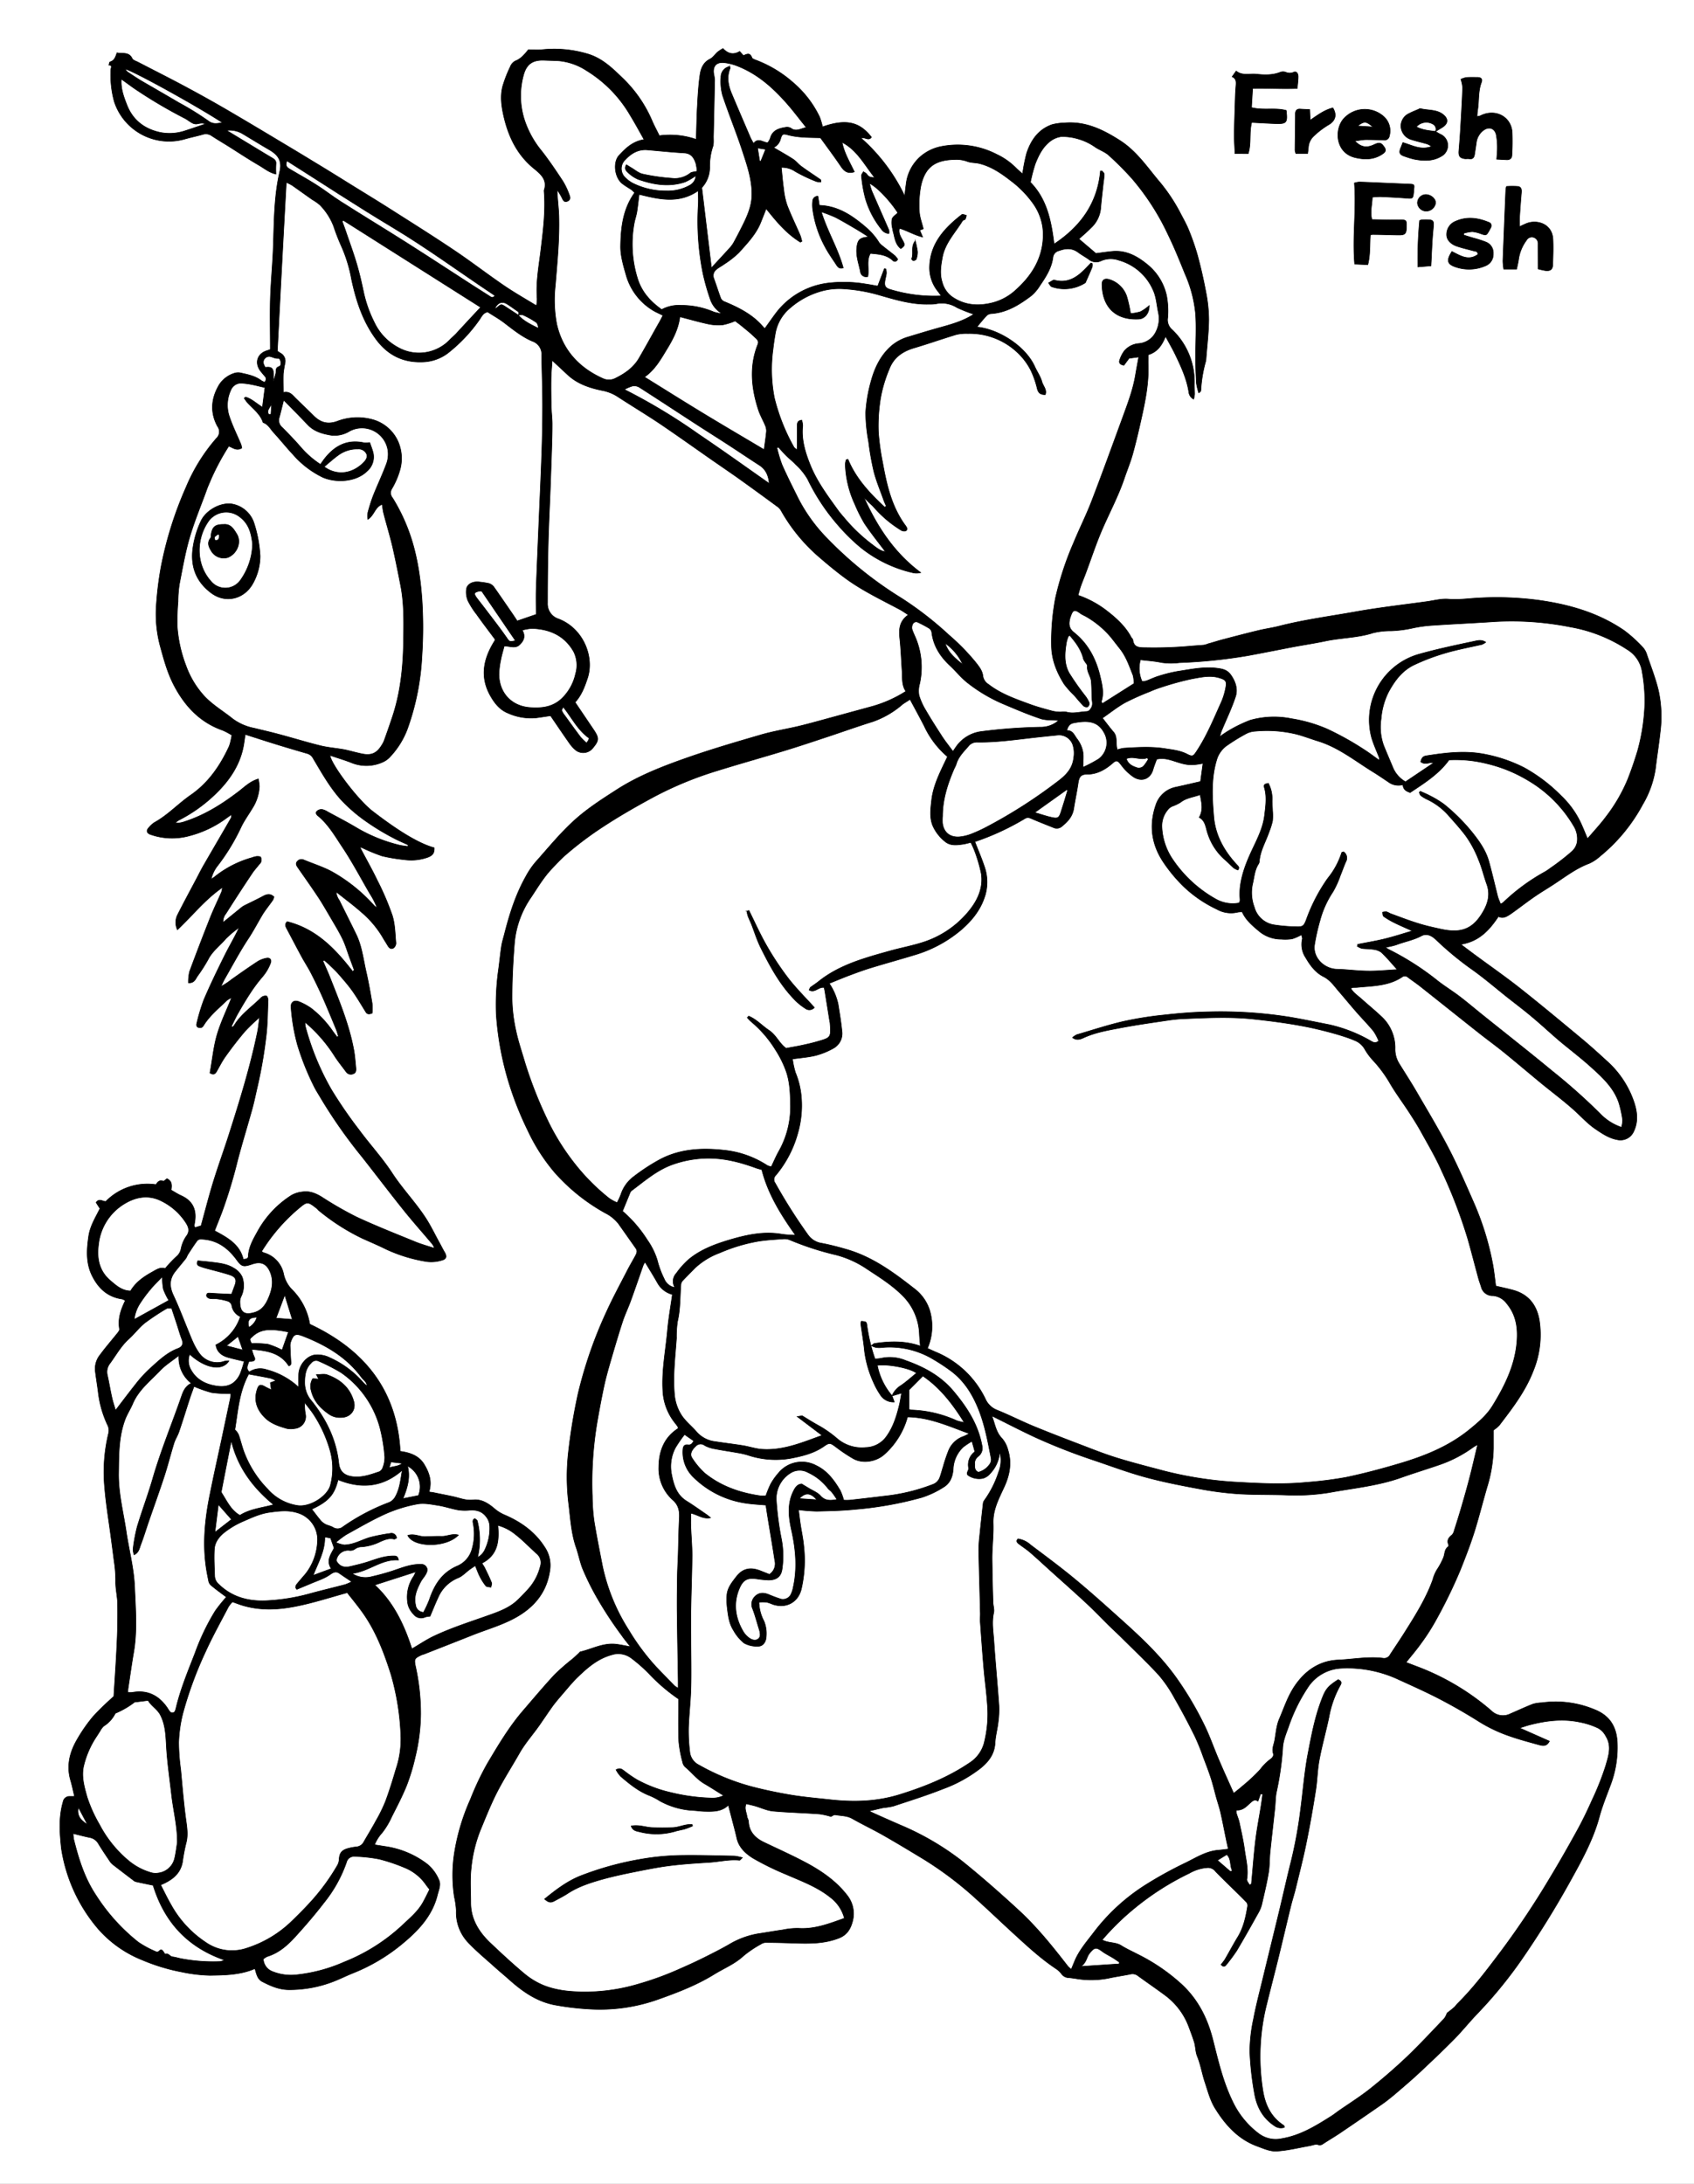
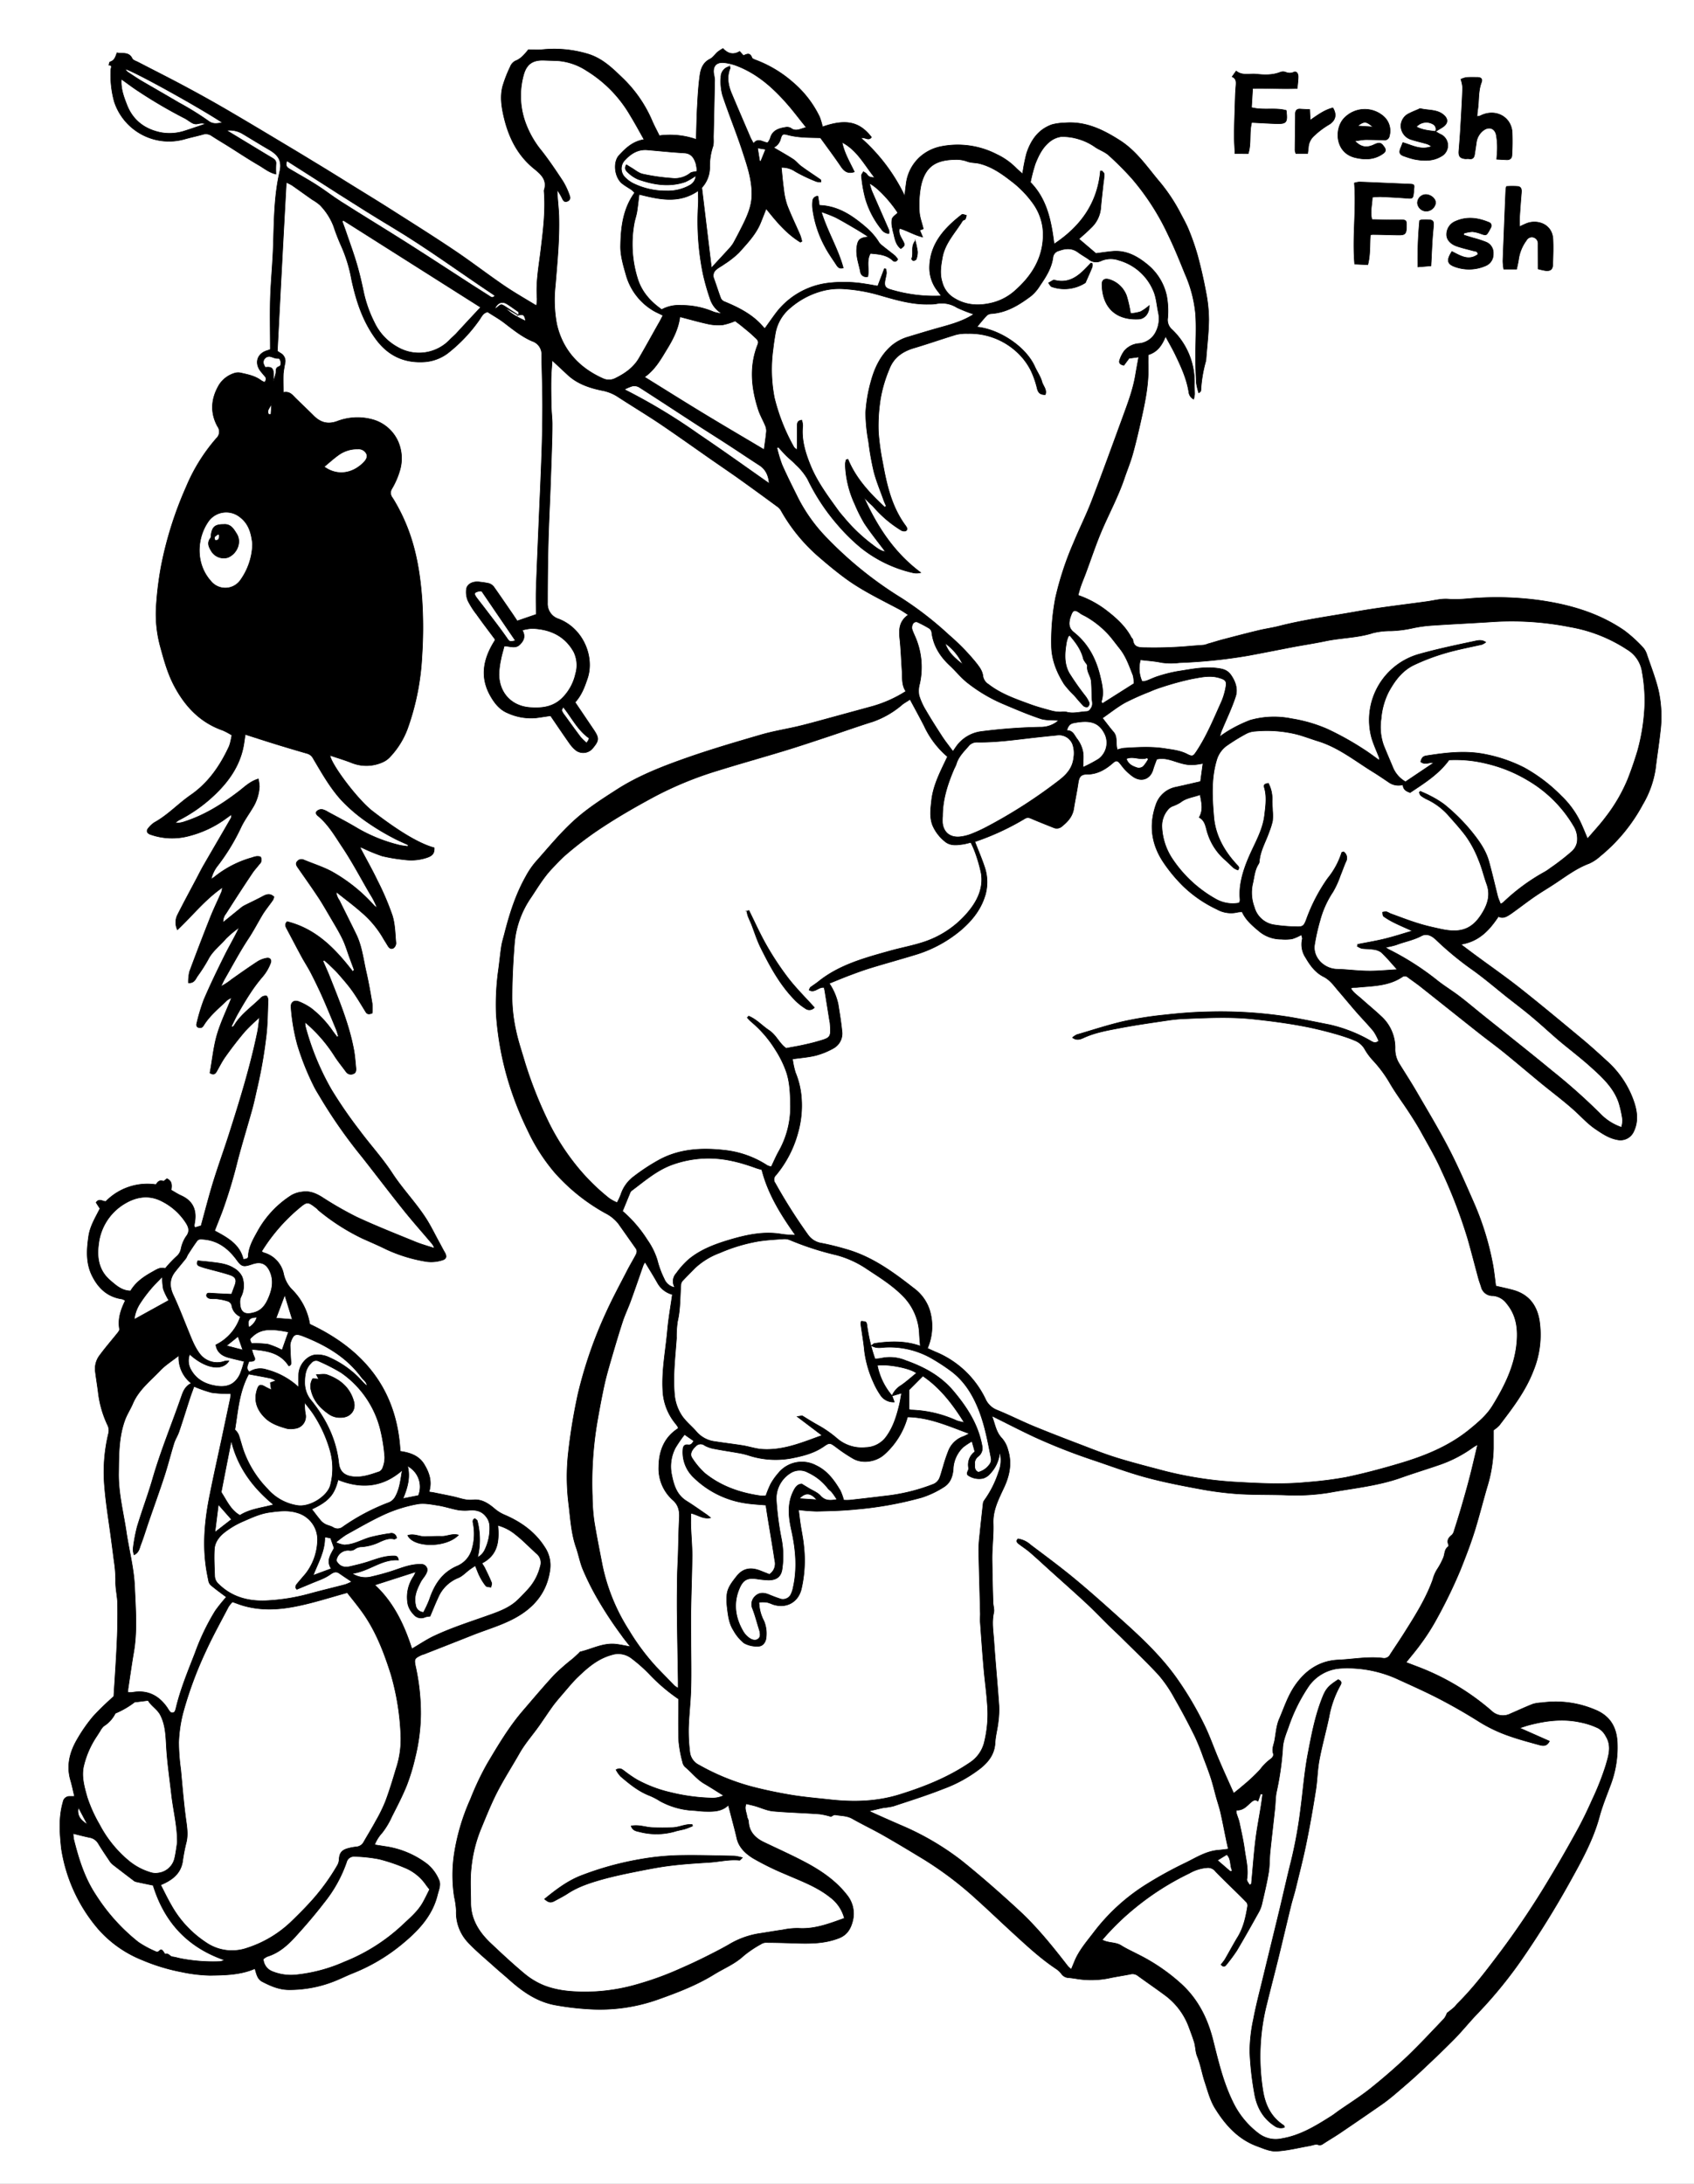
<svg xmlns="http://www.w3.org/2000/svg" id="Layer_1" data-name="Layer 1" viewBox="0 0 585 754.12">
  <rect x="0" y="0" width="585" height="754.12" fill="#808080" stroke="none" />
  <defs>
    <style>.cls-1,.cls-3{stroke:#fff;}.cls-1,.cls-2,.cls-3{stroke-miterlimit:10;}.cls-2{fill:#fff;stroke:#000;stroke-width:0.2px;}.cls-3{fill:none;stroke-width:7px;}</style>
  </defs>
  <g id="Black">
    <rect class="cls-1" x="5" y="5" width="575" height="744.12" />
  </g>
  <g id="Color">
    <path class="cls-2" d="M0,1.37H578V745.84H0ZM492.18,41.94c.83-.5,1.69-1,2.5-1.52,1.79-1.17,2-2.65.6-4C493,34.19,489.77,34.71,487,34c-.19-.06-.45.16-.68.26-1.06.46-2.14.87-3.16,1.41a4.82,4.82,0,0,0-2.87,4.21,5,5,0,0,0,3.23,4.7c1.94.65,4,1.09,5.94,1.67a8.5,8.5,0,0,1,1.42.82c-3.8,1.43-6.8-.48-9.93-1.33-.28.72-.45,1.16-.63,1.6-.83,1.92-.53,2.59,1.42,3.2a28.62,28.62,0,0,0,3.08.93c3.23.63,6.48.76,9.4-1a4.22,4.22,0,0,0-.33-7.62c-.56-.28-1.09-.62-1.64-.94ZM86.83,428.66A62,62,0,0,1,99.1,414.27c3.56-3,3.47-3.08,7-.31.12.1.18.28.3.38a73.62,73.62,0,0,0,15.27,9.81c2.77,1.25,5.57,2.43,8.28,3.78a52.58,52.58,0,0,0,13.92,4.22,12.38,12.38,0,0,0,5.11-.43c1.74-.44,1.91-1.34,1-2.87-.65-1.11-1.21-2.27-1.84-3.39-1.59-2.89-3-5.88-4.83-8.64-3.47-5.27-7.9-9.87-11.37-15.19s-7.68-9.85-11.38-14.87a155.2,155.2,0,0,1-9.63-14,90.51,90.51,0,0,1-9-21.88,7.53,7.53,0,0,1-.08-1.39A50.89,50.89,0,0,1,112,361.1c1.21,1.9,2.66,3.66,4,5.49a2,2,0,0,0,2.41.75c1-.31,1.06-1.15,1-2-.21-2-.33-4-.68-6-1.57-8.76-5-17-8.24-25.21-.76-1.95-1.65-3.85-2.48-5.78l.44-.27c.6.52,1.22,1,1.79,1.55,1,1,2,1.9,2.94,2.94,1.74,2,3.52,4,5.07,6.19s3.06,4.75,4.55,7.16c.47.75,1,.93,2.22.44a18.87,18.87,0,0,0,0-3.36c-.61-3.64-1.24-7.29-2.07-10.88-1-4.38-1.48-8.9-3.48-13-1.9-3.92-3.88-7.81-5.8-11.72a5.71,5.71,0,0,1-1.09-2.94c3.13,2.51,6,4.62,8.59,6.91a34.52,34.52,0,0,1,7.53,8.86c.51.91,1.1,1.78,1.63,2.68s1.08,1.46,2,1a2.14,2.14,0,0,0,.9-1.73c-.29-3.19-.31-6.5-1.25-9.52a93.43,93.43,0,0,0-5.12-12c-1.85-3.87-4-7.62-6.07-11.59a7.17,7.17,0,0,1,.86.21,59.66,59.66,0,0,0,6.8,2.8,56.44,56.44,0,0,0,7.59,1.27,17,17,0,0,0,8.06-.77c1.87-.67,2.44-1.55,2.34-3.32-6.66-1.81-15.38-8.08-21.28-12.62-5.19-4-14.29-16.13-14.72-19.31,2.61.89,5.21,1.65,7.7,2.65a13.63,13.63,0,0,0,10.6-.35,7.48,7.48,0,0,0,2.53-1.87,28.6,28.6,0,0,0,5.94-9.6A86.61,86.61,0,0,0,142.21,223a147.47,147.47,0,0,0,0-19.72c-.65-8.93-2.1-17.7-5.6-26a62.69,62.69,0,0,0-4.54-8.81,2.71,2.71,0,0,1-.23-3.24,27.34,27.34,0,0,0,2.75-6.38,14.57,14.57,0,0,0-.46-9.46,13.57,13.57,0,0,0-8.82-7.95,19.57,19.57,0,0,0-12.47.59c-3.28,1.14-5.79.33-8.09-2-2-2-4.13-4-6.16-6-1.12-1.1-2-2.49-4.25-2,0-2.35-.07-4.43,0-6.51a37.91,37.91,0,0,1,.61-3.77,3.1,3.1,0,0,0-1.58-3.29c-.39-.24-.78-.51-1.09-.71,1-19.45,2-38.73,3.09-58.26a15.73,15.73,0,0,1,2,1c2.34,1.63,4.65,3.31,7,4.95A16.83,16.83,0,0,1,107,67.29a21.55,21.55,0,0,1,4.71,7.31,72.22,72.22,0,0,0,2.61,6.74A49.55,49.55,0,0,1,117.91,93c1.59,7.37,3.82,14.34,8.4,20.58,4,5.45,9.27,8.15,16.07,7.91a15.16,15.16,0,0,0,8.71-3A53.82,53.82,0,0,0,162,107c.78-1.08,1.28-2.48,2.92-2.77,2,1.29,4.09,2.46,5.95,3.91,3,2.31,6,4.69,9.4,6.15a4.76,4.76,0,0,1,3.29,5c.09,5.61.31,11.22.32,16.82s-.1,11.21-.29,16.81c-.3,8.66-.72,17.32-1.08,26-.29,7-.61,14.08-.85,21.12-.09,2.93,0,5.87,0,8.64l-6.55,2.25c-.55-.83-1.17-1.77-1.8-2.69-2.07-3-4.11-6-6.23-9a3.55,3.55,0,0,0-1.7-1.25,25.69,25.69,0,0,0-3.1-.49c-2.31-.38-4.47.6-4.71,2.47a7.77,7.77,0,0,0,.54,4,27.82,27.82,0,0,0,3,4.7c2.12,3,4.31,5.85,6.39,8.65a3.06,3.06,0,0,1-.16.46c-.12.21-.26.41-.38.62-3.63,6-4.68,12.12-1.06,18.45,1.41,2.47,3.18,4.75,6,5.89a19.35,19.35,0,0,0,9.68,1.65c1.63-.21,3.24-.47,5.05-.73,2.24,3.28,4.4,6.49,6.63,9.65a11.64,11.64,0,0,0,2.17,2.32,4.23,4.23,0,0,0,5.6-.59c2.41-2.85,2.45-3.62.36-6.71l-6.29-9.31c2.28-2.53,3.29-5.38,4.27-8.28,2.47-7.34-1.41-17.17-9.93-20.48a5.49,5.49,0,0,1-3.87-5.53c0-6.83.06-13.66.24-20.48.16-6.34.49-12.67.73-19q.25-6.72.47-13.44c.09-3,.19-5.91.18-8.87,0-1.92-.26-3.84-.31-5.76-.08-3.12-.13-6.25-.09-9.38,0-2.2.24-4.39.39-6.87l5.37,5c3.29,3.07,7.41,4.47,11.75,5.38a15,15,0,0,1,5.27,2c5,3.27,10.16,6.36,15.13,9.7,5.9,4,11.68,8.12,17.51,12.19,2.89,2,5.81,4,8.67,6q7,5,13.93,10.11a4.66,4.66,0,0,1,1.34,1.35,59.88,59.88,0,0,0,12.81,15.82c3.26,2.83,6.59,5.61,10.1,8.14,5.59,4,11.87,7,18,10.26,1,.52,1.89,1.17,3.12,1.95-3.26,2.27-3.26,5.24-2.92,8.4.38,3.66.51,7.34.76,11,.16,2.36-.18,4.8,1.31,7a43.49,43.49,0,0,1-11.52,5.18l-5.45,1.49c-5.18,1.41-10.35,2.84-15.54,4.24q-2.61.7-5.24,1.32c-4.1.93-8.27,1.62-12.29,2.79-8.41,2.45-16.83,4.91-25.09,7.79-8.57,3-17.09,6.26-24.73,11.18-5,3.21-10,6.42-14.36,10.33-5,4.47-9.2,9.67-13.64,14.64a28.43,28.43,0,0,0-3.39,5c-3.48,6.19-5.59,12.86-7.32,19.65-.37,1.48-.85,2.94-1.08,4.43-.4,2.62-.64,5.25-1,7.88a86.54,86.54,0,0,0-.81,15.6,105,105,0,0,0,4.44,23.88,112.94,112.94,0,0,0,6.41,16.14,64.41,64.41,0,0,0,9.36,14.63,65.88,65.88,0,0,0,17.48,14,13.43,13.43,0,0,1,4.51,3.65c2,2.82,4,5.68,6,8.5.7,1,.28,1.83-.19,2.7-1,1.83-2.07,3.63-3,5.48-2.29,4.44-4.67,8.85-6.75,13.38a149.58,149.58,0,0,0-10,28.69,193.79,193.79,0,0,0-3.33,20.18,75.18,75.18,0,0,0,.12,18.05c.6,5,.88,10.06,2.57,14.9.81,2.35,1.27,4.82,2.16,7.13a91.35,91.35,0,0,0,4.66,9.54,133.36,133.36,0,0,0,8.83,13.55c.93,1.35,2,2.62,3.08,4-1.84-.33-3.44-.7-5.06-.88-4.39-.48-8.19,1.69-12.26,2.65-.2.05-.34.33-.52.49-.69.64-1.37,1.29-2.08,1.91a76.61,76.61,0,0,0-6.27,5.48c-3.76,4.05-7.31,8.29-10.91,12.47-4.86,5.64-8.6,12-12.36,18.31a98.17,98.17,0,0,0-5.78,12.22,73.14,73.14,0,0,0-5.57,18.68,49,49,0,0,0,0,15.09,26.72,26.72,0,0,1,.66,4.76,15.05,15.05,0,0,0,4,10.83c2.89,3.08,6.2,5.79,9.35,8.63,1.57,1.42,3.22,2.76,4.8,4.18,4.56,4.07,9.4,7.58,15.69,8.84a94.1,94.1,0,0,0,11.83,1.44,59.83,59.83,0,0,0,24.42-3.48c6.53-2.32,13-4.83,18.93-8.49,3.41-2.11,7.2-3.61,10.2-6.42a38.31,38.31,0,0,1,5.94-4,3.25,3.25,0,0,1,1.59-.56c3.22,0,6.45.09,9.67.2,5.31.18,10.56.27,15.68-1.72,3-1.15,4.17-3.48,4.79-6a10.15,10.15,0,0,0-2-8.89c-3.61-4.65-8.37-8-13.51-10.82-5-2.7-10.17-5-15.27-7.45-3-1.47-5-3.64-5.19-7.07,0-.62-.47-1.21-.54-1.84-.18-1.37-1-2.73-.25-4.33,1.12.28,2.15.5,3.17.79,2,.59,4,1.55,6.11,1.75,5.35.49,10.72.59,16.08,1a25.61,25.61,0,0,1,3.89.87c.4-.17,1-.68,1.53-.59,2,.36,4,.25,5.88,1.32,3.53,2,7.24,3.76,10.78,5.78,4.7,2.68,9.32,5.48,13.94,8.28a122.46,122.46,0,0,1,18.18,13.79c4.19,3.77,8.25,7.67,12.41,11.48,4.79,4.38,9.53,8.83,15,12.48a7.65,7.65,0,0,1,1.94,1.82,3.13,3.13,0,0,0,2.53,1.29c.82.07,1.63.21,2.45.32a31.3,31.3,0,0,0,11.13-.12c2.5-.55,5-.91,7.54-1.4a3,3,0,0,1,2.58.43c3.17,2.32,6.43,4.53,9.58,6.88a23.89,23.89,0,0,1,8.19,11c.62,1.65,1.24,3.31,1.78,5s.41,3.4,1.11,5.11c1.15,2.82,1.62,5.89,2.59,8.8s1.82,6.27,3.49,9c3.5,5.67,7.88,10.68,14.53,13.14,2.15.79,4.46,1.84,6.63,1.74,3.85-.19,7.65-1.18,11.46-1.84,1-.17,2.05-.66,2.9-.42a1.74,1.74,0,0,0,1.72-.23c1.91-1.26,3.89-2.41,5.79-3.68q7.32-4.95,14.58-10c1.55-1.08,3-2.25,4.46-3.47,2.84-2.43,5.7-4.85,8.42-7.39,4.06-3.79,8.08-7.61,12-11.56,2.85-2.89,5.39-6.08,8.2-9a152.63,152.63,0,0,0,15.52-19.05q8.61-12.52,16-25.77c4.15-7.48,8.33-14.87,10.56-23.17,1-3.71,2.49-7.29,3.82-10.9A36.58,36.58,0,0,0,555,598.18c-.27-5.37-2.59-9.29-8-11.38a34.71,34.71,0,0,0-18-2.31,14,14,0,0,0-2.94.41c-2.65,1-5.23,2.24-7.85,3.35a5.7,5.7,0,0,1-6.72-1,84.71,84.71,0,0,0-25-15l-4.44-1.69c1.7-2.13,3.49-4.21,5.07-6.42a72.54,72.54,0,0,0,5-7.72,173.22,173.22,0,0,0,8.69-17.8c1.88-4.72,3.71-9.44,5.18-14.28,1.42-4.69,2.63-9.45,4-14.17a49.18,49.18,0,0,0,2.25-13.5v-6.32a12.6,12.6,0,0,0,2-1.65c4.5-5.89,9-11.71,11.72-18.74a32.81,32.81,0,0,0,2.17-17.22c-.83-5.34-3.59-9.25-9.23-10.76-2-.54-4-.95-5.85-1.39-.35-2.56-.59-5.1-1.06-7.6a98.18,98.18,0,0,0-6.47-21c-2.79-6.35-5.55-12.73-8.74-18.89-3.49-6.72-7.42-13.22-11.23-19.79-1.91-3.28-4-6.47-6-9.73a9.4,9.4,0,0,1-1.28-5.06,14.64,14.64,0,0,0-4.76-11c-2.19-2.07-4.56-4-6.78-6-1.28-1.17-2.84-2.12-3.75-3.71a2.77,2.77,0,0,1,.63-.29c.67-.05,1.33,0,2-.1,5.21-.48,10.54-.49,15.1-3.56a1.6,1.6,0,0,1,2.05.15c1.44,1.07,2.93,2.08,4.33,3.19,6.73,5.32,13.42,10.68,20.15,16,2.89,2.28,5.87,4.44,8.72,6.75,4.25,3.46,8.42,7,12.65,10.49,3.92,3.22,8,6.23,11.76,9.64,2.34,2.13,4.44,4.48,7.11,6.29,2.39,1.62,4.73,3.22,7.68,3.72a5,5,0,0,0,5.54-2.93c1.65-3.46,1.14-7,0-10.32a33.19,33.19,0,0,0-9.37-14c-2.83-2.6-5.67-5.18-8.62-7.63-7.12-5.91-14.22-11.84-21.48-17.57-5.21-4.1-10.69-7.89-16-11.83-1.34-1-2.66-2-4.27-3.2,6.3-1,9.86-4.92,13-9.63,1.61.84,2.87,0,4.12-.81.68-.45,1.33-.95,2-1.43,2.18-1.59,4.32-3.23,6.54-4.75s4.27-2.71,6.38-4.1c4-2.6,7.7-5.51,12.24-7.21a14,14,0,0,0,3.69-2.4,59,59,0,0,0,14.82-17.93,34.13,34.13,0,0,0,4.43-12.37c.5-4.22,1.18-8.42,1.64-12.64a42,42,0,0,0-.61-14.4c-1-4.2-2.61-8.27-4-12.38a6.52,6.52,0,0,0-1.41-2.52,47.86,47.86,0,0,0-6.34-5.75c-9-6.21-19.27-9.12-30.08-10.58a110,110,0,0,0-20.61-.7c-3.35.18-6.67.69-10.09.39-2.46-.21-5,.51-7.51.85-8.21,1.14-16.45,2.06-24.6,3.52-8.79,1.57-17.66,2.73-26.33,4.95-2.32.6-4.72.92-7.05,1.48-4.17,1-8.32,2.09-12.47,3.18-1.68.43-3.33,1-5,1.44a8.32,8.32,0,0,1-1.4.43c-1.72.17-3.45.24-5.17.41a138.9,138.9,0,0,1-15.13.5c-2.14,0-4-.06-4.3-2.71,0-.28-.39-.51-.54-.79-1.92-3.68-4.95-6.49-8.17-9a34.47,34.47,0,0,0-10.22-5.6c.31-1.06.57-2.14.94-3.18.51-1.45,1.11-2.86,1.65-4.3,1.94-5.18,3.65-10.46,5.86-15.53,2.48-5.68,5.39-11.18,7.4-17,1-3,2.22-5.88,3.05-8.89,1.18-4.26,2.17-8.57,3.12-12.88,1.28-5.8,2.4-11.62,2.2-17.6-.05-1.19,0-2.39,0-3.67,3.1-.92,4.75-3.21,6-6.37,1.29,2.4,2.42,4.32,3.38,6.32,2,4.15,3.92,8.33,4.65,12.91a3.11,3.11,0,0,0,1.67,2.47,10.46,10.46,0,0,0,.33-1.68c0-1.13-.09-2.25-.08-3.38A24.87,24.87,0,0,0,401,110.1a4.38,4.38,0,0,1-1.25-3.86,28.64,28.64,0,0,0-.39-7.64,19.11,19.11,0,0,0-6.26-10.44c-3.59-3-7.52-5.34-12.56-4.84-1.87.18-3.72.46-5.58.7l-5.87-5c1.53-1.39,2.91-2.55,4.16-3.83a10.53,10.53,0,0,0,3.34-6.57c.25-3,.63-6.07.95-9.11a21.3,21.3,0,0,0,.28-2.86c0-.38-.48-.74-.74-1.11l-.56,0c-1,10.89-6.56,19-16,25.24-1-8-2.46-15.49-8.18-21.32A57.81,57.81,0,0,1,354,53.09c1.1-2.77,2.42-5.53,4.79-7.5A8.1,8.1,0,0,1,363,43.67a19.17,19.17,0,0,1,5.83.8,19.48,19.48,0,0,1,5.92,2.84c1.49,1,3.32,1.61,4.62,2.78a106.85,106.85,0,0,1,8.09,8.12,84.57,84.57,0,0,1,12.45,19.36c2.16,4.41,4,9,5.83,13.52a44.35,44.35,0,0,1,3.65,14c.31,4.78,0,9.6,0,14.4,0,3.1.09,6.21.27,9.3a19.21,19.21,0,0,0,.81,3.37c.56-.33.71-.59.73-.86a46.18,46.18,0,0,1,1.66-10,5,5,0,0,0,.14-1c.34-4.48.89-9,.93-13.43a50.25,50.25,0,0,0-1-9.53c-.79-4.25-1.76-8.48-2.89-12.66a80.77,80.77,0,0,0-3.08-8.86c-.87-2.15-2.07-4.18-3.13-6.26a60,60,0,0,0-7.52-11c-4-4.85-7.59-10.07-13.15-13.6-5.88-3.74-11.92-6.68-19.21-6a17.76,17.76,0,0,0-4.15.58c-4.77,1.68-7.28,5.43-8.75,9.85a58.39,58.39,0,0,0-1.41,7.15c-.9-.79-1.66-1.39-2.33-2.08a23.18,23.18,0,0,0-6.54-4.61,29.37,29.37,0,0,0-19.3-2.74,15.49,15.49,0,0,0-6.86,3.26,14.83,14.83,0,0,0-5.2,9.79c-.19,1.34-.33,2.68-.49,4a62.75,62.75,0,0,0-15.1-20c1.36-.44,2.6,1.15,3.62-.29-3.82-4.9-8.26-6.61-16.89-3.56a25.5,25.5,0,0,0-1-3.39,36.2,36.2,0,0,0-9.27-12,41.59,41.59,0,0,0-12.27-7.48c-.68-.27-1.69-.55-1.87-1.05-.68-1.92-1.91-1.1-2.91-.7l-1.29-1.43c-2.2,1.31-4.06.81-5.77-1a14.42,14.42,0,0,0-1.85,1.21c-.9.78-1.59,1.91-2.62,2.42-2.39,1.2-3.16,3.32-3.48,5.53-.5,3.54-.71,7.13-.9,10.71-.21,3.74-.26,7.5-.39,11.51a27.5,27.5,0,0,0-12.74-1.28c-.93-1.91-1.83-3.55-2.55-5.25a44.91,44.91,0,0,0-10-14.5C207.89,20,204.35,16.46,199,15a40.34,40.34,0,0,0-15.44-1.33c-1.44.15-2.9,0-4.58,0-1.2,1.42-2.44,3.11-4.6,3.93a3.85,3.85,0,0,0-1.68,2,43.75,43.75,0,0,0-2.61,6.73c-.92,3.56-.37,7.15.47,10.71,1.64,6.89,4.63,13,10.31,17.64,2.55,2.05,4.71,4,3.53,7.57a1,1,0,0,0,0,.24c.55,6.85-.31,13.63-1.13,20.41C182.6,88.47,181.53,94,182,99.67a13.62,13.62,0,0,1-.25,2.4c-4-2.44-7.74-4.57-11.3-7-5.76-3.94-11.28-8.21-17.07-12.09-7.43-5-15-9.73-22.55-14.54-4.22-2.68-8.5-5.28-12.76-7.92s-8.63-5.38-13-8c-3.35-2.06-6.73-4.09-10.11-6.11-5.84-3.5-11.66-7-17.56-10.46Q69.55,31.31,61.52,27C55.8,23.9,50,21,44.22,18c-.72-.38-1.77-.66-2.06-1.27-1.19-2.48-3.41-1.55-5.25-2-.52,1.41-.85,2.69-2.4,3.14-.23.06-.28.72-.41,1.1,1.31,0,.71,1,.7,1.49A34.07,34.07,0,0,0,36,31.7a19.87,19.87,0,0,0,24.2,12.85c2.15-.62,4.34-1.06,6.49-1.68a3.48,3.48,0,0,1,3,.58c1.93,1.25,3.91,2.42,5.86,3.64C79,49.27,82.43,51.54,86,53.61c1.85,1.09,3.56,2.53,5.79,3a30.14,30.14,0,0,1,0-3.45c.13-1.08-.4-1.58-1.26-2.09-3.12-1.84-6.2-3.74-9.3-5.61l-6.49-3.93a8.76,8.76,0,0,1,5.44,1.1c3.1,1.85,6.16,3.75,9.28,5.56s4.53,3.84,3.64,7.62C91.44,63,91.21,70.31,91,77.6c-.07,2.41-.13,4.82-.27,7.23-.27,5-.73,10.09-.87,15.15-.15,5.75,0,11.52,0,17.2-.55.2-.78.29-1,.36-3.57,1-4.6,4.4-2.23,7.29q.69.84,1.41,1.68c.57.67.35,1.27-.11,2a6.23,6.23,0,0,1-1.21-.58c-2-1.54-4.47-2.06-6.9-2.6a4.27,4.27,0,0,0-2.16,0,9.68,9.68,0,0,0-5.44,4c-2.79,4.65-3.25,9.56-.58,14.43a3.08,3.08,0,0,1-.38,4.08,61.6,61.6,0,0,0-10.46,16.82,127.31,127.31,0,0,0-8.67,27.54,115.67,115.67,0,0,0-1.65,13.37,42.71,42.71,0,0,0,1.34,14c1.27,4.66,2.52,9.31,4.78,13.62,3.72,7.09,8.9,12.73,16.87,15.52a22.42,22.42,0,0,1,3.11,1.67c-.18.89-.28,1.52-.44,2.13a9.78,9.78,0,0,1-.56,1.84c-3.06,6.58-7.1,12.5-13.25,16.74-4.32,3-7.85,6.88-12.49,9.44a8.52,8.52,0,0,0-2,1.84c-.93,1-.63,1.86.73,2.32a22.39,22.39,0,0,0,13.15.48,37.34,37.34,0,0,0,12-5.46l2.61-1.87a1.44,1.44,0,0,1-.1,1.26c-3,5.25-6.1,10.49-9.12,15.74-1,1.68-1.85,3.41-2.75,5.12-2.19,4.14-4.42,8.25-6.53,12.43a5.87,5.87,0,0,0-.06,5.18c5.25-4.94,9.47-10.42,15.56-14.63a10.11,10.11,0,0,1-.33,1.6c-1.28,2.93-2.69,5.82-3.87,8.78q-3.7,9.33-7.18,18.73a15.49,15.49,0,0,0-.38,3.84c2.06.13,2.43-1.32,3.11-2.3a55.11,55.11,0,0,0,3.75-5.88c1.45-2.81,4-4.64,6-7a34.55,34.55,0,0,1,4.69-3.94c-1.64,3.47-3.54,6.65-5.17,9.95-2.48,5-4.9,10-7.08,15.11a66.51,66.51,0,0,0-2.47,8.29,1.14,1.14,0,0,0,.3,1.05,2,2,0,0,0,1.37.14c.33-.09.61-.49.81-.82,2.09-3.35,5.19-5.83,8-8.56a7.35,7.35,0,0,1,1.6-.9c-1.74,4.37-3.74,8.45-5,12.73S69.82,362.68,69,367c1.14.76,1.77.4,2.25-.42,1-1.73,1.89-3.56,3.06-5.19,2.13-3,4.35-5.88,6.71-8.67a70.68,70.68,0,0,1,5.12-4.93c-.3,2.11-.42,3.63-.73,5.12-2.5,12.06-6.14,23.82-9.89,35.55-1.74,5.43-3.7,10.8-5.38,16.25-1.51,4.91-2.77,9.89-4.2,15.08l-2.09.62c-.2-.39-.28-.46-.27-.52a7.46,7.46,0,0,1,.11-1c.8-4.25-.35-7.57-4.64-9.51-1.19-.53-2.28-1.26-3.45-1.92.26-1.63.33-3.13-1.46-3.93-.44.31-1,.95-1.29.85-1.37-.49-1.95.39-2.49,1.19a20.12,20.12,0,0,0-17.31,5.81c-1,.12-2.29-1.23-3.36.38l1.34,2.09c-1.52,3.05-3.38,6-3.9,9.48-.7,4.75-1,9.44,1.29,13.9,2.12,4.17,5.27,7.14,10.25,7.85a4.31,4.31,0,0,1,1.1.54c-1.55,3.17-2.62,6.32-2,9.83.09.48-.46,1.12-.84,1.6-2,2.48-4.06,4.86-5.93,7.4A7.61,7.61,0,0,0,29.41,470c.3,2.39.69,4.76,1,7.15a36,36,0,0,0,3.19,11.33,4.19,4.19,0,0,1,.38,3,56.81,56.81,0,0,0-1.34,18.64c.46,5.73,1.43,11.43,2.18,17.14.37,2.78.74,5.57,1.09,8.35a43.91,43.91,0,0,1,.53,6.88c-.07,2.62.64,5.25.67,7.88.06,4.65,0,9.31-.24,13.95-.28,6.24-.73,12.47-1.07,18a98.31,98.31,0,0,0-7.08,6.86,54.19,54.19,0,0,0-5.58,8c-2.55,4.37-3.74,9.05-2.26,14.09.53,1.82.9,3.67,1.36,5.57H20.66a2.25,2.25,0,0,0-2.39,1.94c-1.54,5.3-1.14,10.66-.58,16A55.54,55.54,0,0,0,30.5,662.69a39.83,39.83,0,0,0,15.15,10.64,66.29,66.29,0,0,0,13.49,4.11A52.9,52.9,0,0,0,69,678.63c5.25-.08,10.58-.16,15.54-2.33.55,1.82.84,3.61,2.52,4.48,2.86,1.48,5.78,2.78,9.16,2.8a41.91,41.91,0,0,0,16-3.06c2.06-.83,4.06-1.83,6.12-2.65a63.23,63.23,0,0,0,16.91-10c5.65-4.64,10.55-9.79,12.32-17.05.41-1.67,1.25-3.45.52-5.09a14.13,14.13,0,0,0-4.18-5.61,31.18,31.18,0,0,0-14.46-6l-3.6-.57a13.33,13.33,0,0,1,2.61-4.16,26.94,26.94,0,0,0,3.33-5.57c1.8-3.56,3.67-7.12,5.15-10.81a70.14,70.14,0,0,0,2.92-9.65,65.22,65.22,0,0,0,1.92-14.94,75.27,75.27,0,0,0-1.79-16.47c-.53-2.53-.38-2.79,2-3.93.29-.14.63-.2.94-.32,5.51-2.16,11-4.31,16.54-6.51,5-2,10.15-3.43,14.87-6,6.85-3.74,11.13-9.13,12.1-16.79a11.14,11.14,0,0,0-1.8-7.56c-3.38-5.35-8.31-8.84-14.16-11.31a13.28,13.28,0,0,1-3.26-2.08c-2.13-1.8-4.43-3.31-7.34-3-2.27.27-4.23-.48-6.31-1-2.42-.55-4.86-1-7.29-1.51-.53-.11-1.08-.16-1.64-.24,1.14-3.58.07-6.67-1.68-9.54-1.86-3.08-5.13-4.06-8.25-4.49-1.14-21.19-12.47-35.09-31.24-43.9a21.69,21.69,0,0,0-6-11.8,11,11,0,0,1-3-5.37,9.6,9.6,0,0,0-6.93-7.51A4.46,4.46,0,0,1,86.83,428.66ZM427.55,49.55c1.13-3.52.28-7.13,1.2-10.77,2.67.14,5.3.3,7.93.4,4.16.17,4.52-.24,4-4.54-3.8-1.06-7.86.06-12-1,.13-2.14.26-4.26.4-6.6,5.31-.13,10.39.23,15.4,0,.13-1.56.32-2.81.32-4.06s-.74-2-1.59-1.52a3.42,3.42,0,0,1-2.79-.06,2.92,2.92,0,0,0-1.68,0c-2.76,1.13-5.66,1-8.49.7-2.3-.22-4.78.64-6.86-1.07L422,23c1.37.57,1.43,1.68,1.34,2.84s-.2,2.56-.24,3.84c-.14,4.46-.31,8.92-.37,13.39,0,2.12.16,4.25.25,6.46Zm42.72,22.77c-.69-2.65.06-5.08.14-7.72a27.52,27.52,0,0,1,2.77-.18c2.89.13,5.79.26,8.68.49,2.6.2,2.59.25,2.85-2.2,0-.16,0-.32,0-.48.3-2.11.3-2.09-1.89-2.18-5.62-.22-11.23-.49-16.85-.7a8.31,8.31,0,0,0-1.75.35c.72,9.39-.73,18.65.1,28l4.53.21c.91-3.44.62-7,.89-10.32a4.78,4.78,0,0,1,.78-.11c3.06,0,6.12.16,9.18.17,1.93,0,2.34-.43,2.5-2.22,0-.31,0-.64,0-1,.07-1.85-.21-2-2-2C476.93,72.5,473.64,72.38,470.27,72.32ZM501,23.87a13.79,13.79,0,0,1,.61,2.91c-.2,4.88-.48,9.76-.77,14.64-.14,2.41-.34,4.81-.53,7.21-.14,1.86.4,2.52,2.28,2.7.41,0,.84-.08,1.24,0,1.19.2,1.71-.38,1.87-1.4.22-1.35.41-2.7.61-4a6.31,6.31,0,0,1,2.37-4.35c1.95-1.5,4-.87,4.52,1.46a23.62,23.62,0,0,1,.39,4.53c0,1.25-.13,2.5-.22,3.92,1.33.07,2.39.14,3.45.18s1.76-.46,1.79-1.55a73.38,73.38,0,0,0,.08-8.12c-.49-5.4-6-8.08-11-5.5a4.82,4.82,0,0,1-1.11.23c.07-.84.07-1.48.18-2.1.54-3.21.13-6.54,1.32-9.68.45-1.21-.13-1.75-1.52-1.74-1.23,0-2.47-.05-3.69.05A8,8,0,0,0,501,23.87Zm26.67,65.5a25.29,25.29,0,0,0,2.55.57c1.63.18,2.43-.38,2.49-1.93.11-3,.22-5.92.08-8.88-.25-5.36-5.61-7-9.36-5.36-.66.29-1.31.6-2.18,1,0-1.17-.05-2.11,0-3,.18-2.87.39-5.75.63-8.62.09-1,.09-2.08-1.18-2.27a28.76,28.76,0,0,0-3.95,0,5,5,0,0,0-.24,1q-.53,12.38-1,24.75a20,20,0,0,0,.29,2.81h4.45c.23-1.13.5-2.2.66-3.29a14.36,14.36,0,0,1,2.7-6.63,2.13,2.13,0,0,1,2.5-1.07,2.18,2.18,0,0,1,1.54,2.24c0,.49,0,1,0,1.45Zm-63.27-44.2c1.53-.19,2.65-.43,3.76-.45,2.07,0,4.14.06,6.2.14a1.71,1.71,0,0,0,1.95-1.45,6.61,6.61,0,0,0-2.11-6.8,9.81,9.81,0,0,0-13.28.47c-3.73,3.53-3.52,12.21,3.68,13.86,3.38.77,6.55.7,9.48-1.37.89-.63,1.15-1.24.51-2.19-1.1-1.65-1.7-1.82-3.62-.9C468.46,47.66,466.48,47.38,464.36,45.17ZM497.9,83.35c-2,3.1-1.61,4.4,1.34,5.37a14.27,14.27,0,0,0,10.21-.41,4.29,4.29,0,0,0,2.73-4.21,4,4,0,0,0-2.51-4,39.49,39.49,0,0,0-4.47-1.44c-1.07-.33-2.15-.64-3.23-1v-.59a12.73,12.73,0,0,1,3-.57,11.86,11.86,0,0,1,3.1.78c1.59.53,1.73.52,2.55-.89.24-.42.48-.84.69-1.28a1.2,1.2,0,0,0-.61-1.81c-3.79-1.58-7.63-2.12-11.55-.38a4.89,4.89,0,0,0-3.07,4.59c0,1.94,1.58,3.34,3.5,4s3.81,1.08,5.72,1.6c.68.18,1.56.09,1.58,1.25C503.65,86.72,500.84,84.82,497.9,83.35ZM448.07,49.54c.1-.8.2-1.41.25-2A5.86,5.86,0,0,1,450,43.67a28.64,28.64,0,0,1,5.58-4.24c2.15-1.39,2.61-3.38,1.21-5.67-2.91.7-5.23,2.48-7.82,4.24-.07-1.33-.12-2.41-.17-3.67-1.17-.06-2.23-.09-3.29-.17s-1.65.49-1.67,1.56c0,4.21-.1,8.42-.13,12.63a4.52,4.52,0,0,0,.32,1.19Zm42.59,38.77c.25-4.34.35-8.4.75-12.44.34-3.51.43-3.54-3.77-3.49a3.81,3.81,0,0,0-.9.29,140.31,140.31,0,0,0-.59,16Zm-1.73-24.63A2.94,2.94,0,0,0,486,66.62a3.07,3.07,0,0,0,3.1,2.79,3.32,3.32,0,0,0,3.16-2.81C492.31,65.15,490.7,63.74,488.93,63.68Z" transform="translate(3.5 3.5)" />
    <path class="cls-2" d="M316.78,462.11a19.18,19.18,0,0,0,.7-13.34,15.1,15.1,0,0,0-5.4-7.39c-7-5.47-14.13-10.73-22.89-13.33-2.93-.87-5.9-1.64-8.9-2.22a7.07,7.07,0,0,1-4.78-2.93,184.58,184.58,0,0,1-11.3-17.83,2.05,2.05,0,0,1,.25-2.78,38.63,38.63,0,0,0,7.59-14.64,34.45,34.45,0,0,0,1.19-12.18,28.09,28.09,0,0,0-2.06-8.6,29.22,29.22,0,0,1-1-4.68c2.79-.4,5.44-.58,8-1.21a25.64,25.64,0,0,0,6.14-2.5,5.81,5.81,0,0,0,2.92-6c-.31-3.1-.82-6.19-1.32-9.27a20.27,20.27,0,0,0-3.06-7.12c2.52-1,5-2.07,7.54-3,2.24-.84,4.49-1.66,6.78-2.36,5-1.53,10.11-2.93,15.15-4.47a44.18,44.18,0,0,0,16-8.58c4.07-3.48,7.3-7.61,8.61-12.89a16.26,16.26,0,0,0-.56-9.24c-.95-2.81-2.13-5.55-3.24-8.39a88.57,88.57,0,0,0,17.3-8c1.07-.65,1.86-.14,2.77.24,2.35,1,4.73,1.93,7.1,2.88a2.69,2.69,0,0,0,3-.51c2.05-1.64,3.61-3.48,4-6.12.46-2.93,1.09-5.84,1.52-8.78.31-2.09.93-3,3-3,3.73,0,6.57-1.77,9.16-4.05.83-.73,1.44-.67,2.08.07s1.28,1.69,2,2.44a18.56,18.56,0,0,0,2.77,2.4c2.89,1.93,5.91.78,6.84-2.48.35-1.22.84-2.4,1.26-3.57,2.29-.55,4.31.08,6.35.74,4.24,1.39,5.59,1.47,9.64.7-.28,2.07-.55,4.09-.85,6.27-2.8.64-5.61,1.29-8.43,1.92a9.1,9.1,0,0,0-7,6.2c-2.49,7.22-1.41,14,3,20.29a53.21,53.21,0,0,0,6.57,7.8,43.31,43.31,0,0,0,11.53,7.89,9.89,9.89,0,0,0,7.23,1,8.13,8.13,0,0,1,1.48-.1c1.21,2.74,3.47,4.68,5.79,6.62a11.85,11.85,0,0,0,7.73,2.81,16.46,16.46,0,0,0,3.72-.11,16.24,16.24,0,0,0,3.25-1.43c.13.66.38,1.14.28,1.53a8.22,8.22,0,0,0,1.21,6.44c1.52,2.62,3.34,5.1,6.13,6.5,2.35,1.19,3.65,3.19,5.22,5,2.06,2.39,4.06,4.83,6.14,7.21s4.05,4.36,5.93,6.65a18.09,18.09,0,0,1,1.76,3.35c-1.19,1-2,.43-2.86-.06a50.57,50.57,0,0,0-14.23-5.55c-4.55-.89-9.08-1.85-13.65-2.62a151.78,151.78,0,0,0-28-1.83c-5.12.09-10.26.52-15.36,1.09a122.37,122.37,0,0,0-14.14,2.25c-5.39,1.25-10.65,3-16,4.56a6.51,6.51,0,0,0-1.5,1c1.59,1.24,3.09.39,4.11-.06,3.89-1.73,8-2.44,12.15-3.23,5.77-1.11,11.6-1.91,17.42-2.78a54.29,54.29,0,0,1,5.7-.47c7.71-.32,15.4-.67,23.12.16,6.44.69,12.82,1.53,19.17,2.83,4.81,1,12.13,2.91,15.78,4.54a6.81,6.81,0,0,1,3.43,2.92,21,21,0,0,0,3,4.06,44.19,44.19,0,0,1,5.87,8c2,3.4,4.4,6.59,6.56,9.92,1.45,2.23,2.88,4.49,4.16,6.82,2.42,4.39,5,8.73,7,13.28a174.61,174.61,0,0,1,9,23.4c1.32,4.62,2.5,9.28,3.77,13.92.25.92.61,1.81.89,2.73a4,4,0,0,0,4.11,3.09,6.63,6.63,0,0,1,4.75,2.75c3.3,4,3.87,8.56,3.45,13.41-.71,8.05-4.21,15.09-8.41,21.9-2,3.23-4.82,5.61-7.73,8-7.15,5.9-15.6,9.31-24.42,11.92-6.09,1.81-12.26,3.46-18.49,4.76a129.17,129.17,0,0,1-13.51,1.7c-8.52.85-17.06.35-25.57-.14a130.42,130.42,0,0,1-25.66-4.3c-4.72-1.24-9.45-2.48-14.11-3.91-3.76-1.16-7.45-2.56-11.13-4-5.93-2.26-11.87-4.53-17.73-6.94-4.27-1.76-8.39-3.87-12.66-5.6a7.32,7.32,0,0,1-4.17-4,33,33,0,0,0-17.34-16.19C318.6,462.94,317.78,462.56,316.78,462.11Z" transform="translate(3.5 3.5)" />
    <path class="cls-2" d="M339,485.42c5.22,2.58,10,5.07,14.94,7.37a204.22,204.22,0,0,0,20.22,7.93c5.93,2,11.84,4.22,17.89,5.87s12.23,2.86,18.4,4a114.2,114.2,0,0,0,13.27,1.75c5.37.36,10.77.24,16.15.39a73.68,73.68,0,0,0,15.51-.79c8.35-1.54,16.88-2.32,24.95-5.19,4.35-1.55,8.78-2.89,13.15-4.4a44.28,44.28,0,0,0,11.78-6.11c.38-.27.8-.47,1.54-.91-1,4.15-1.87,8-2.85,11.75-.86,3.32-1.81,6.62-2.77,9.92-.79,2.7-1.63,5.38-2.49,8.06a3,3,0,0,1-.77,1.49c-1.16.92-1.84,1.89-1.17,3.38a.69.69,0,0,1-.14.68c-1.39,1-1.08,2.61-1.68,3.88a23.8,23.8,0,0,1-2.14,4,12.77,12.77,0,0,0-1.49,3.52c-2.36,6.55-6.07,12.43-9.78,18.3-1.59,2.53-3.28,5-4.91,7.5a2.32,2.32,0,0,1-2.41,1.32c-5.23-.67-10.41.37-15.6.6-6.37.28-11.28,3.6-14.88,8.85-2.48,3.6-3.76,7.67-5.44,11.56-1,2.31-1.14,5-1.61,7.47-.28,1.46-1,2.85-.45,4.45.2.63-.15,1.38-1,1.95a16.79,16.79,0,0,0-3.53,3.56,60.24,60.24,0,0,1-6.05,5.66c-.95.85-2,1.63-3.1,2.55-1.84-4.13-3.62-8-5.31-12-1.61-3.78-2.95-7.67-4.74-11.36a115.8,115.8,0,0,0-9.74-16.5c-5.27-7.4-11.84-13.63-18.59-19.7-5.35-4.81-10.7-9.63-16.24-14.23-5-4.16-10.3-8.07-15.52-12a8.21,8.21,0,0,0-4.35-2.08c-.75.72-.3,1.27.22,1.67,1.28,1,2.69,1.89,3.92,2.95,2.41,2.08,4.73,4.25,7.09,6.38,4.11,3.71,8.27,7.38,12.33,11.15,2.61,2.43,5.07,5,7.61,7.52,1.51,1.48,3.08,2.91,4.58,4.4,4.34,4.32,8.81,8.53,12.92,13a45.28,45.28,0,0,1,5.44,8c2.45,4.25,4.75,8.59,6.93,13a76.58,76.58,0,0,1,3,7.4c.91,2.38,1.83,4.77,2.62,7.19.7,2.19,1.23,4.43,1.84,6.64.5,1.77,1.1,3.52,1.5,5.3.71,3.1,1.29,6.22,1.94,9.33.2,1,.44,2,.7,3.18-1.27.15-2.38.31-3.5.4-4.19.35-7.63,2.6-11.22,4.35a137.33,137.33,0,0,0-13.42,7.36,68,68,0,0,0-18.08,16.36c-2.5,3.31-5.28,6.42-6.87,10.29-.35.86-.71,1.72-1.15,2.78a9.92,9.92,0,0,1-1.2-1.09c-5.23-6.75-10.58-13.43-16.9-19.26S335.32,644.47,328.5,639a94.29,94.29,0,0,0-21.28-12.35c-3.44-1.51-6.86-3-10.65-4.75,1.87-.43,3.45-.83,5-1.15a27.19,27.19,0,0,0,3.31-.52c5.79-1.92,11.64-3.75,17.32-6a47.74,47.74,0,0,0,13-7.2c2.82-2.3,4.74-4.95,4.93-8.69.13-2.37.79-4.72,1.06-7.09a31.78,31.78,0,0,0,.28-5.76c-.52-7.44-1.24-14.87-1.74-22.31-.22-3.25-.8-6.51-.06-9.8.25-1.1-.2-2.33-.24-3.51-.11-3.45-.2-6.89-.27-10.34,0-2.08-.1-4.16-.05-6.24.1-3.6.51-7.2.38-10.78-.16-4.53,1.85-8.34,3.66-12.25,2-4.23,2.85-8.55,1.42-13.07a9.74,9.74,0,0,0-2.07-4C340.37,491,340.12,488.22,339,485.42Z" transform="translate(3.5 3.5)" />
    <path class="cls-2" d="M323.71,257.79c-2.36,5-4.91,9.73-5.5,15.1-.32,2.93-.76,5.87.43,8.78a14.45,14.45,0,0,0,4.11,5.34c1.89,1.64,4.16,1.32,6.39,1,.81-.12,1.59-.36,2.62-.6a31.06,31.06,0,0,1,1.36,3.05,51.85,51.85,0,0,1,2.22,7.6c.83,5.2-1.36,9.67-4.66,13.54a33.56,33.56,0,0,1-14.89,10.12c-3.9,1.32-8,2.05-12,3.17-8.68,2.43-17.41,4.78-24.58,10.52-.89.72-1.87,1.33-2.77,2-.23.18-.31.54-.53.95,2,1.18,3.3-1.22,5.2-.84.09.46.21,1,.29,1.5q.82,5.12,1.64,10.23a3.94,3.94,0,0,1,.1.47c.39,5.18.33,5.11-4.62,6.52-1.74.5-3.51.89-5.28,1.27s-3.41.63-5.26,1c-2.34-1.62-3.38-4.54-5.94-6.23-2.38-1.58-4.3-3.8-7-4.89l-.46.54a13,13,0,0,0,1.2,1.26,40.18,40.18,0,0,1,8.58,9.92,35.81,35.81,0,0,1,3.67,7.45c1.26,3.67,1.38,7.57,1.45,11.43a31.21,31.21,0,0,1-4.08,16.18c-.93,1.67-1.67,3.44-2.54,5.24a7.18,7.18,0,0,1-1.39-.44,33.48,33.48,0,0,0-15-5.29c-7.75-.85-15.46-.43-22.47,3.44a68,68,0,0,0-8.61,5.66,12.55,12.55,0,0,0-4.49,6.25,22.14,22.14,0,0,1-1.29,2.77,15.62,15.62,0,0,1-2.68-1.44,72,72,0,0,1-12.48-12.68,80.07,80.07,0,0,1-8.35-13.32,144.9,144.9,0,0,1-8.31-20.85c-1.07-3.71-2.35-7.37-3.13-11.12a54.47,54.47,0,0,1-1.33-11c0-6.48.33-13,.85-19.44a32.75,32.75,0,0,1,5.76-15.65c2.24-3.37,4.3-6.84,7.11-9.81,1.51-1.59,3-3.22,4.64-4.66a117.49,117.49,0,0,1,12.9-9.74c5.7-3.75,11.61-7.13,17.61-10.37a123,123,0,0,1,21.94-9.06c7.72-2.41,15.53-4.58,23.27-6.94,4.9-1.49,9.75-3.12,14.61-4.73,5.32-1.76,10.59-3.65,15.94-5.32a31.4,31.4,0,0,0,10.13-5.89c.73-.58,1.57-1,2.68-1.78,1.74,3.26,3.36,6.19,4.88,9.16A30.94,30.94,0,0,0,323.71,257.79Zm-68.58,53.12-.72.22a11.56,11.56,0,0,0,.38,1.67c.4,1.06.91,2.07,1.32,3.12,1,2.6,1.84,5.31,3.09,7.82,3.26,6.56,6.72,13,12.05,18.34a19.63,19.63,0,0,0,3.35,2.65,2.29,2.29,0,0,0,3.13-.31c-3.08-3.42-6.32-6.62-9.07-10.18a101.34,101.34,0,0,1-7.49-11.33C258.94,319,257.13,314.92,255.13,310.91Z" transform="translate(3.5 3.5)" />
    <path class="cls-2" d="M377.11,666.39a87,87,0,0,1,11.11-10.88,93.71,93.71,0,0,1,19-12.14,14.59,14.59,0,0,1,6.48-1.94,3.31,3.31,0,0,1,2.62,1.37c1.23,1.27,2.5,2.52,3.77,3.77,2.32,2.28,4.67,4.53,6.94,6.87a2,2,0,0,1,.27,1.55c-.61,3.64-1.39,7.22-3.38,10.46-1.55,2.55-2.94,5.19-4.45,7.77a15.41,15.41,0,0,1-1.32,1.68c.62.7,1.2.91,1.82.08a60,60,0,0,0,3.61-4.87c2.64-4.43,5.16-8.94,7.68-13.46a11.19,11.19,0,0,0,1.07-2.93c.8-3.5,1.65-7,2.24-10.56.39-2.34.3-4.76.54-7.13.51-5,1.11-10,1.65-15.06.2-1.83.16-3.7.51-5.5a101.63,101.63,0,0,0,2.19-15.26c.09-2.48,1.14-5,2-7.38A58.54,58.54,0,0,1,448,579.42a14.62,14.62,0,0,1,11.43-6.82,41.68,41.68,0,0,1,20.23,3.95c4.78,2.18,9.58,4.32,14.23,6.75s9.11,5,13.47,7.75a50.56,50.56,0,0,0,10.24,4.87c3.34,1.19,6.78,2.1,10.2,3.05,1.34.38,2.82.75,3.76-1.21l-10.27-4.55c1.36-.43,2.45-.82,3.56-1.1,5.73-1.47,11.46-2.17,17.38-.89a25.55,25.55,0,0,1,6.29,2.09,6.81,6.81,0,0,1,2.59,2.81c2.1,3.43.83,6.89-.1,10.14a95.16,95.16,0,0,1-4.72,11.89c-1.6,3.61-3.33,7.18-5.24,10.65-3.1,5.64-6.31,11.25-9.65,16.77A292.48,292.48,0,0,1,515.08,670c-4.78,6.35-9.53,12.73-15.23,18.38-.4.4-.71.9-1.13,1.28-.79.7-1.63,1.34-2.5,2a6.64,6.64,0,0,1-1,1.92c-4.17,4.36-8.27,8.79-12.65,13-4.06,3.86-8.31,7.55-12.7,11.06-3.48,2.79-7.3,5.18-11,7.75-.87.61-1.69,1.28-2.59,1.85-5.35,3.38-10.72,6.72-17.19,7.78a9.75,9.75,0,0,1-7.76-1.63,29.61,29.61,0,0,1-9.15-11.16c-3.34-6.84-5-14.08-6.83-21.34s-5.08-13.88-10.8-19.16a65.6,65.6,0,0,0-15.18-10.37c-1.91-1-3.87-1.87-5.66-3C381.77,667.11,379.3,667.57,377.11,666.39ZM440,731.14c0-.25.05-.34,0-.39a1.09,1.09,0,0,0-.3-.37c-4.21-2.76-6.18-6.85-7-11.49A73.66,73.66,0,0,1,434,688.32c1.3-5.31,2.69-10.6,4-15.92,1.45-5.92,2.83-11.85,4.28-17.77.49-2,1.15-4,1.64-6,1.26-5.21,2.61-10.4,3.67-15.64,1.24-6,2.29-12.11,3.26-18.2.56-3.48.57-7,1.23-10.51.93-5,2.31-9.83,3.35-14.77a35.37,35.37,0,0,1,3.9-11c.65-1.09.21-1.59-.7-2-3.82,2.47-4.42,3.38-5.95,7.5-2.19,5.91-3.34,12.07-4.51,18.19s-1.65,12.41-2.46,18.62a156,156,0,0,1-3.27,18.16c-1.41,5.6-2.66,11.23-4,16.84-1.9,7.87-3.84,15.73-5.74,23.6-1.15,4.76-2.41,9.51-3.32,14.31a54.55,54.55,0,0,0-1.27,11.2,102.88,102.88,0,0,0,1.58,14.3c.75,4.55,2.72,8.55,6.85,11.3A3.77,3.77,0,0,0,440,731.14Z" transform="translate(3.5 3.5)" />
    <path class="cls-2" d="M235.07,519.05c2.38.49,4.24,2.14,6.82,1.56-.46-.36-.9-.76-1.38-1.09-2.3-1.57-4.55-3.19-6.91-4.66-3.43-2.12-4.43-5.52-5.13-9a13.88,13.88,0,0,1,1.25-9.38,47.06,47.06,0,0,1,3.18-4.62l3.19,2.23c-.48.71-.8,1.5-2,1.34-1.34-.17-1.71.64-1.75,1.76a11.94,11.94,0,0,0,3.6,9.39,32.38,32.38,0,0,0,18.51,9.06c2.12.3,4.27.41,6.54.61.22,1.42.42,2.83.65,4.23.82,5,1.68,10,2.43,14.95a4.39,4.39,0,0,1-1.86,4.74l-3-1.19c-3.5-1.41-6.19-.89-8.39,1.95-1.48,1.9-3.08,3.85-3.29,6.36a23,23,0,0,0,.1,4.31c.33,2.71.63,5.47,2.15,7.85a15.07,15.07,0,0,0,3.68,4.44,9,9,0,0,0,4.93,1.09c1.56,0,2.63-1.5,2.7-3.23a11.37,11.37,0,0,0-.76-5.42,14.65,14.65,0,0,1-1.73-6.56,17.31,17.31,0,0,1,2.61,0,12.71,12.71,0,0,1,2.1.72c4.58,1.57,8.72-.6,9.89-5.16a43.87,43.87,0,0,0,.85-15.06c-.23-2.54-.79-5-1.17-7.58-.23-1.58-.41-3.16-.63-4.82a60,60,0,0,0,6.33.49c4.47-.1,9-.2,13.4-.66a124,124,0,0,0,22.85-4.1,32.27,32.27,0,0,0,7.53-3.56c2.28-1.38,3.09-3.62,3.31-6.14a11,11,0,0,1,3.48-7.71,27.69,27.69,0,0,1,3-2c.41,1.45.72,2.51,1,3.62a5.6,5.6,0,0,0-2.16,5.63c.17.91-1.32,2,.2,2.75a6.69,6.69,0,0,0,4.75.81,4.93,4.93,0,0,0,2.4-1.56,12,12,0,0,0,3.4-7.62,10.92,10.92,0,0,1-.39,7.06,34.88,34.88,0,0,1-5,9.85,2.38,2.38,0,0,0-.35,1.12c-.43,3.81-.85,7.63-1.23,11.45a40.54,40.54,0,0,0-.28,4.8c.16,7.23.38,14.46.56,21.68,0,1-.11,2.1,0,3.13.37,5.27.74,10.54,1.2,15.81.34,4,.93,8,1.19,12a40.53,40.53,0,0,1-1.12,13.83,11.73,11.73,0,0,1-4.95,6.68c-7.44,5.05-15.66,8.33-24.24,11-7.93,2.46-15.95,2.64-24.09,1.73-4.44-.49-8.91-.86-13.31-1.59-4.64-.78-9.26-1.74-13.8-2.93A78,78,0,0,1,237.86,606a5.69,5.69,0,0,1-3.11-4.17,59.38,59.38,0,0,1-.48-8.63c.14-4.56.71-9.1.82-13.66.16-5.76,0-11.53,0-17.29,0-3.29-.09-6.57,0-9.86.1-6.25.36-12.49.41-18.74,0-3.27-.3-6.55-.43-9.82C235,522.31,235.07,520.8,235.07,519.05Z" transform="translate(3.5 3.5)" />
    <path class="cls-2" d="M365.92,215.92c2.12,2.45,4,5,4.73,8.13a4.2,4.2,0,0,0,.57,1c.28.49.85,1,.79,1.45-.25,1.95,1.17,3.46,1.34,5.26s.17,3.65.2,5.48c0,1.25.58,2.52-.23,3.76-.41.64-.73,1.17-1.65,1.21-2.3.1-4.57.84-6.91.17a10,10,0,0,0-2,0,13.55,13.55,0,0,1-2.71-.3c-2.62-.71-5.25-1.4-7.79-2.33-5-1.84-10.1-3.58-14.38-6.91a4.07,4.07,0,0,1-1.95-2.87c-.2-1.92-1.41-3.36-2.58-4.85a75.67,75.67,0,0,0-9.17-9.35A117.7,117.7,0,0,0,307.71,203a131.22,131.22,0,0,1-25.37-20.38A56.46,56.46,0,0,1,272,168.33c-1.86-3.76-3.76-7.51-5.45-11.35a48,48,0,0,1-1.75-5.84l.5-.23c.93,1,1.82,2.05,2.79,3s2.21,1.91,3.2,3a21.07,21.07,0,0,1,4.09,5,71.13,71.13,0,0,0,10.51,15.93,65.26,65.26,0,0,0,8,7.86,44.64,44.64,0,0,0,18.05,8.62,5.74,5.74,0,0,0,2.52-.09c-9.21-6.84-15.07-15.93-19.63-26,.56.57,1.11,1.16,1.68,1.72s1.25,1.08,1.76,1.7a40.43,40.43,0,0,0,9.3,7.88,2.07,2.07,0,0,0,1.72.31c.83-.53.3-1.29-.13-1.88-4.8-6.53-6.48-14.13-7.87-21.8a84.07,84.07,0,0,1-1.44-10.43,59.08,59.08,0,0,1,.73-11.7,46.45,46.45,0,0,1,3-10.07c1.45-3.82,4.33-6,8.32-7.23,5-1.47,9.9-3.21,14.88-4.71a15,15,0,0,1,3.92-.35,24,24,0,0,1,16.16,5.66,22.4,22.4,0,0,1,5.6,7,31.19,31.19,0,0,1,2.25,6.45c.39,1.34,1,2,2.75,2,.67-1.72-.77-3-1.16-4.48-.5-1.82-1.68-3.46-2.47-5.22-3.25-7.17-12.67-13-20-13.65,1.12-1.33,2.23-2.74,3.45-4a2.51,2.51,0,0,1,1.55-.62c5.38-.37,9.67-3.08,13.74-6.13a14.27,14.27,0,0,0,3-3.5c2.06-3,4.06-6.08,4.54-9.77a2.69,2.69,0,0,1,2.1-2.34c2.29-.84,4.43-1,6.52.5,1.18.88,2.48,1.59,3.69,2.43a3.94,3.94,0,0,0,4.37.55,8.32,8.32,0,0,1,6.09-.19,18.31,18.31,0,0,1,11.92,10.5c1.06,2.36,1.18,5.13,1.75,7.7a9.92,9.92,0,0,1-.78,6.33,7.23,7.23,0,0,1-5.92,4.24,7.29,7.29,0,0,0-5.12,2.6,11.16,11.16,0,0,0-1.59,3.18c-.31.92.26,1.52,1.47,1.74l1.81-2.43,3.32-.44c-.41,2.28-.79,4.3-1.13,6.32-.88,5.19-2.78,10.07-4.57,15-3.49,9.53-6.94,19.07-10.59,28.55-1.85,4.8-4.19,9.43-6.15,14.2A106.56,106.56,0,0,0,361,203a79.64,79.64,0,0,0-1.39,16.43c.05,4.87,1.82,9.22,4.37,13.29a30.74,30.74,0,0,0,3.33,3.74c1.12,1.26,2.17,2.58,3.36,3.78a1.61,1.61,0,0,0,1.44.35,1.49,1.49,0,0,0,.55-1.37,10.65,10.65,0,0,0-1.4-2.41,90,90,0,0,1-5.55-7.9c-1.86-3.36-1.53-7.11-.89-10.77a13.13,13.13,0,0,1,.58-1.81C365.37,216.22,365.48,216.19,365.92,215.92Zm21-111.15a43.38,43.38,0,0,0-1.38-6.12,9.17,9.17,0,0,0-6-5.64c-1.56-.47-2.5.17-2.48,1.67.1,7.48,4.32,12.42,12.69,12,2.13-.11,3.67-2.08,3.62-4.66a16.12,16.12,0,0,1-3,2.12A15.92,15.92,0,0,1,386.94,104.77ZM373.69,87.5l-.44-.18c-.76.79-1.51,1.59-2.29,2.36-2.71,2.69-5.74,4.59-9.89,3.66-.24,0-.54-.22-.71-.14-.61.3-1.18.68-1.76,1,.37.46.66,1.19,1.14,1.33a13.41,13.41,0,0,0,11.59-1.4c.78-1.8,1.6-3.58,2.33-5.39A3.53,3.53,0,0,0,373.69,87.5Z" transform="translate(3.5 3.5)" />
    <path class="cls-2" d="M230.85,583.2c0,4.94-.14,9.84.07,14.71a41,41,0,0,0,1.31,7.05,3.11,3.11,0,0,0,.88,1.69c2.26,1.84,4,4.23,6.57,5.74,2.16,1.27,4.27,2.63,6.71,4.15a8.68,8.68,0,0,1-4.26.86,66.56,66.56,0,0,1-14-1.91,44.93,44.93,0,0,1-11.71-4.44,43.69,43.69,0,0,1-4.24-2.92c-.8-.57-1.5-1.33-2.93-.48a10.46,10.46,0,0,0,1.58,2.26c3.09,2.63,6.21,5.22,10.13,6.7a23.58,23.58,0,0,1,3.48,1.83,26.69,26.69,0,0,0,11.8,3.27c1.15.08,2.31.26,3.46.29,3,.07,6,.16,8.33-2.16.49,1.85.91,3.46,1.33,5.07.54,2.1,1.12,4.18,1.58,6.29.71,3.24,3.07,5.4,5.67,7a95.81,95.81,0,0,0,11.28,5.53c5.27,2.31,10.72,4.26,15.27,7.9a13.17,13.17,0,0,1,4.94,7.29c-5.14,1.83-10.22,3.86-15.93,3.47a25.45,25.45,0,0,0-5.4.55c-2.78.39-5.54.89-8.32,1.3a29.07,29.07,0,0,0-10.33,3.84c-2.92,1.66-5.93,3.18-8.94,4.67-2.58,1.28-5.2,2.47-7.83,3.62a105.71,105.71,0,0,1-14.11,5.19A65.2,65.2,0,0,1,202,684.26c-6,.21-12,.09-17.62-2.1A25.54,25.54,0,0,1,177.5,678c-4-3.34-7.84-6.92-11.64-10.51-4-3.8-6.8-8.26-6.79-13.94,0-4-.3-8,.15-12a48.22,48.22,0,0,1,3.16-13.06c1.69-4.08,3.32-8.19,5.27-12.15,2.45-4.95,5.49-9.62,8.22-14.43,2-3.51,4.65-6.44,6.92-9.69,1.52-2.18,3-4.41,4.53-6.55,1.14-1.55,2.42-3,3.68-4.48,1.63-1.88,3.2-3.84,5-5.57,3.35-3.24,6.85-6.29,11.58-7.63a7.52,7.52,0,0,1,6.81,1,53.35,53.35,0,0,1,6.24,5.47A61.68,61.68,0,0,0,230.85,583.2Zm-46.29,69.08c1.41,1.23,2.15,1.34,3.48.62,1.51-.82,3.06-1.6,4.5-2.54,3.77-2.47,8-3.79,12.32-5,3.43-.93,6.91-1.69,10.39-2.39,4.13-.82,8.26-1.67,12.43-2.2,4.59-.58,9.22-.87,13.85-1.16,3.44-.22,6.84-1.1,10.34-.73.2,0,.43-.35,1-.87a16.42,16.42,0,0,0-2.67-.58c-6.52-.11-13.06-.35-19.58-.2a88.62,88.62,0,0,0-12.58,1.26,106.9,106.9,0,0,0-21.23,5.86C192.25,646.21,188.45,649.12,184.56,652.28Zm29.9-25.22c.55,1.63,1.85,1.75,2.87,2a23.28,23.28,0,0,0,12.23-.13c1.17-.37,2.41-.53,3.58-.89a25.59,25.59,0,0,0,2.54-1l-.18-.49c-2.34-.21-4.47,1-6.78,1.06s-4.61.07-6.92,0S217.16,626.52,214.46,627.06Z" transform="translate(3.5 3.5)" />
    <path class="cls-2" d="M76.77,549.66c1.38.47,2.66,1,4,1.36,6.23,1.76,12.55,1.32,18.73,0,5.56-1.14,11-2.92,16.92-4.54,1.52,1.94,3.37,4.18,5.07,6.53,4.76,6.57,7.59,14,10,21.58a87,87,0,0,1,3.45,21.82,32.2,32.2,0,0,1-1.67,10.92c-1.11,3.75-2.25,7.5-3.62,11.17a53.16,53.16,0,0,1-3.3,6.74c-1.34,2.49-2.83,4.9-4.23,7.35a3.15,3.15,0,0,1-2.55,1.68,17.82,17.82,0,0,0-3.16.61c-2,.62-2.68,1.66-2.79,3.72a4.48,4.48,0,0,1-.57,2,73.36,73.36,0,0,1-9.32,12.73c-2.25,2.46-4.61,4.83-7,7.11a39.51,39.51,0,0,1-15,8.8,15.84,15.84,0,0,1-14.18-2,37.09,37.09,0,0,1-12-13c-1.29-2.23-2.39-4.56-3.57-6.84,3.89-1.62,6.85-3.82,7.55-8a61.87,61.87,0,0,1,1.21-6.38c.84-3,.23-6-.16-9-.72-5.49-1.16-11-1.68-16.52a71.56,71.56,0,0,1-.69-9.33,47.48,47.48,0,0,1,1.43-10,132.38,132.38,0,0,1,7.9-21.45c2.39-5.25,5.22-10.31,7.89-15.44A11.79,11.79,0,0,1,76.77,549.66Z" transform="translate(3.5 3.5)" />
    <path class="cls-2" d="M481,267.47c.05,1.69,1.18,2.28,2.48,2.71,4.91-3.27,9.88-6.37,13.43-11.27a44.56,44.56,0,0,1,13.17,1.31,49.54,49.54,0,0,1,13.86,5.62,44.36,44.36,0,0,1,16,15.85,8.4,8.4,0,0,1,1.23,5.52,5.74,5.74,0,0,1-2,3.46,79.57,79.57,0,0,1-7.31,5.65,17.42,17.42,0,0,1-1.84,1.24,68.08,68.08,0,0,0-14.41,10.6,5.89,5.89,0,0,1-.91.53c-.35-.94-.76-1.77-1-2.65-1-4-1.92-8-3-11.9-1-3.79-3.25-7-5.69-10.07a64.09,64.09,0,0,0-9.85-9.84,34,34,0,0,0-4.82-2.92c-1.08-.59-2.24-1.05-3.37-1.56l-.35.4c.18.37.26.85.56,1.08a11.23,11.23,0,0,0,2.1,1.28A22.83,22.83,0,0,1,497,278.4c2,2.25,4,4.47,5.77,6.85a37.25,37.25,0,0,1,4.34,8.15c1.18,2.76,1.81,5.64,2.82,8.41,1.45,4,.17,7.41-2,10.71-3.46,5.27-7.61,6.16-13.79,4.84-2.58-.56-5.18-1.13-7.7-1.92-3.3-1-6.53-2.27-9.79-3.45a10.7,10.7,0,0,0-1.33-.63,4.7,4.7,0,0,0-1.37.16c.12.49.07,1.21.39,1.44a27,27,0,0,0,3.6,2.13c2,1,4,1.83,6.28,2.88-3.39,1-6.45,2-9.57,2.76s-6.2,1.26-9.3,1.88l-.09.65a5.46,5.46,0,0,0,1.51.75c1.23.18,2.5.1,3.71.31a6.1,6.1,0,0,1,3,1c1.88,1.75,3.51,3.74,5.55,6-3.49.19-6.69.54-9.89.5-3.64,0-7.28-.54-10.92-.63-4.45-.1-8.44-4-7.76-8.47a71.39,71.39,0,0,1,1.89-8.38,33.12,33.12,0,0,1,4.46-9.87,31.61,31.61,0,0,0,2.57-5.67c.65-1.56,1.19-3.16,1.87-4.71a2.58,2.58,0,0,0-.76-3.44c-.24.09-.62.14-.65.27a27,27,0,0,1-4.82,8.89,59.43,59.43,0,0,0-7.42,14.32c-.84,2.18-1.23,2.5-3.62,2.38a55.26,55.26,0,0,1-7.4-.62,8.4,8.4,0,0,1-6.93-6.15,14.22,14.22,0,0,1-.62-7.82c.6-2.4.67-4.95,2.11-7.12a2,2,0,0,0,.26-.93c.31-3.67,2.26-6.83,3.41-10.23a24.66,24.66,0,0,0,1.14-3.67,18.91,18.91,0,0,0,0-3.53c0-1.19-.17-2.37-.14-3.56a11.35,11.35,0,0,0-1.3-5.89c-.91.2-1.74.26-1.38,1.48.92,3.16.46,6.28.08,9.5-.51,4.27-2.37,7.94-4.16,11.72-2,4.23-3.75,8.55-4.29,13.23a23,23,0,0,0-.11,2.63c0,.64.08,1.28.08,1.92a3.06,3.06,0,0,1-.31.84,11.86,11.86,0,0,1-8.07-1.34,43.74,43.74,0,0,1-15-13.88,21.51,21.51,0,0,1-3.61-11.14,8.7,8.7,0,0,1,2.36-6.19,4,4,0,0,1,1.18-.82,15.47,15.47,0,0,0,2.87-1.36c1.94-1.56,4.36-1.77,6.81-2.65.45,2.68,1.2,5.2-.34,7.84,2.21,1.16,2.26,3.53,2.93,5.48a20.3,20.3,0,0,0,6,9.17c1.05.89,2,1.91,3,2.81a6.49,6.49,0,0,0,1.45.7c.67-.87.11-1.3-.33-1.77-4.39-4.71-7.44-10.14-8-16.49-.56-6.7-1-13.45,1.08-20.07a9.24,9.24,0,0,1,3.78-4.89,65.85,65.85,0,0,1,6.28-3.84A7.62,7.62,0,0,1,430,249a43.19,43.19,0,0,1,14.38,1.07c2.47.66,4.86,1.59,7.3,2.34,7.15,2.21,12.83,6.86,19,10.65,1.88,1.16,3.7,2.41,5.53,3.64A5.74,5.74,0,0,0,481,267.47Z" transform="translate(3.5 3.5)" />
-     <path class="cls-2" d="M80,151.21a8,8,0,0,0-.3-1.29c-1.31-3.12-2.83-6.16-3.91-9.35a12.21,12.21,0,0,1,.43-9.39,3.77,3.77,0,0,1,4-2.33,26.45,26.45,0,0,1,3.43.48c1.37.27,2.71.64,4.35,1l-.87,6.77c-2.12-1.24-3.7-2.91-5.86-3.48l-.43.42c.39.52.73,1.07,1.17,1.56,1.94,2.15,4.43,3.89,5.34,6.81,1.76.57,2.5,2.19,3.61,3.4,2.31,2.51,4.44,5.19,6.77,7.68a32.21,32.21,0,0,0,10.19,7.81c4.49,2,11.49,1.71,15.33-2.09a6.47,6.47,0,0,0,2-6.77c-.31-1.07-.72-2.11-1.07-3.12a9.73,9.73,0,0,1-2,.07c-5.86-1.26-10.14,1.12-13.57,5.47-.49.62-.92,1.3-1.45,2a32,32,0,0,1-6.55-5.65c-2.11-2.46-4.37-4.81-6.67-7.11a3.22,3.22,0,0,1-1-3.45c.51-1.84.94-3.7,1.53-6l5,5.09,3.39,3.52c2.23,2.31,5.17,3.08,8.23,3.57a10,10,0,0,0,6.19-1.48,9.06,9.06,0,0,1,13.2,6.8,9.66,9.66,0,0,1-.5,4.46c-1.34,3.61-3,7.11-4.44,10.69-.8,2-1.43,4.11-2,6.19a9.78,9.78,0,0,0,0,2.35c2.26-1.46,2.39-4.23,4.92-5.17.2,1.16.29,2.17.55,3.15,1,3.88,2.19,7.72,3.1,11.63,1,4.35,1.87,8.75,2.73,13.14,1.28,6.51,1.1,13.1,1,19.67-.14,8.59-1,17.14-3.7,25.41-.95,2.89-1.95,5.76-3,8.64a8.28,8.28,0,0,1-.79,1.5c-1.72,2.82-3.59,3.68-6.85,3-2-.4-4-1-6-1.42-2.75-.52-5.58-.7-8.29-1.36-4.9-1.21-9.72-2.71-14.59-4-2.79-.75-5.61-1.39-8.42-2.08a18.21,18.21,0,0,1-7.4-3.26c-3.17-2.56-6.72-4.63-9.58-7.62a31.06,31.06,0,0,1-6.5-10.69,46.91,46.91,0,0,1-3-13.3,77.6,77.6,0,0,1,.26-8.88,40.82,40.82,0,0,1,.47-6c1.06-5.42,2-10.9,3.55-16.19,1.67-5.68,4-11.18,6-16.75.45-1.21,1-2.37,1.49-3.57a85.2,85.2,0,0,1,6-11.11C76.83,151,78.16,152.35,80,151.21Zm6.33,37.33A44.67,44.67,0,0,0,84.17,177a9.75,9.75,0,0,0-7-6.34c-4-1-9.45,1.88-11.26,5.76a32.31,32.31,0,0,0-2.81,9.44c-.85,6.34,1.18,11.6,6.43,15.47,5,3.66,11.33,2,14.29-3.34A19.57,19.57,0,0,0,86.33,188.54Z" transform="translate(3.5 3.5)" />
    <path class="cls-2" d="M487.13,259.56c1.61,1.25,3,0,4.51.34l-9.77,6.57a10.16,10.16,0,0,1-4.28-4.73c-1.08-2.6-2.21-5.19-3.26-7.8a18.92,18.92,0,0,1-.88-9.26,24.87,24.87,0,0,1,2.57-9.23c2.11-3.88,4.71-7.41,8.85-9.37A73.23,73.23,0,0,1,495.68,222c4.11-1.21,8.37-2,12.56-2.95a5.74,5.74,0,0,0,1.34-.77c-1.42-1-2.86-.57-3.94-.34-6.54,1.39-13.1,2.76-19.51,4.59a23.59,23.59,0,0,0-15.93,28.81c.66,2.22,1.64,4.34,2.48,6.5a1.65,1.65,0,0,1,.12,1.21c-1.71-1.22-3.37-2.5-5.14-3.63a101.46,101.46,0,0,0-12.91-7.2,50.77,50.77,0,0,0-12.28-3.54,30.12,30.12,0,0,0-14.27.55,47.86,47.86,0,0,0-7.28,3.53,37.33,37.33,0,0,0-3.24,2.19c.32-1,.43-1.54.63-2,1.65-4,3.58-7.93,4.89-12,.78-2.45,0-5-1.59-7.29-1.26-1.79-2.71-2.14-4.83-2.41-4.65-.59-9.08.41-13.55,1.08a50.26,50.26,0,0,0-6.71,1.68c-1.4.42-2.72,1.09-4.1,1.6a8.26,8.26,0,0,1-1.51.23,10.91,10.91,0,0,1-.57-7.5c2.38.29,4.85.43,7.24.94a23.23,23.23,0,0,0,6.23.05,179.16,179.16,0,0,0,23.46-2.4c5.21-.95,10.4-2,15.6-3,3.82-.72,7.66-1.29,11.46-2.09,5.41-1.13,11-1.07,16.33-2.79a25.17,25.17,0,0,1,6.17-.7,41.17,41.17,0,0,0,7.32-.92,45.52,45.52,0,0,1,7.37-1c7-.48,14.05-.78,21.07-1.26A103.29,103.29,0,0,1,538.76,213a52,52,0,0,1,19.65,7.77,10.82,10.82,0,0,1,5.2,7.78,56.93,56.93,0,0,1,.91,10.74,69.23,69.23,0,0,1-2.5,16.51c-1,3.3-2.1,6.54-3.36,9.74A56.8,56.8,0,0,1,551,278.69c-1.87,2.52-4.05,4.82-6.27,7.44-.94-2.2-1.64-4-2.49-5.79a31.29,31.29,0,0,0-6.58-9,55.73,55.73,0,0,0-12.89-9.78,51.08,51.08,0,0,0-13.05-4.51c-7-1.48-13.86-.62-20.75.46C487.72,257.72,487.4,258.52,487.13,259.56Z" transform="translate(3.5 3.5)" />
    <path class="cls-2" d="M304.51,478.56l3.35-1c-.29,1.51-.48,2.83-.79,4.13-.94,3.82-2.06,7.56-4.45,10.86a9,9,0,0,1-7.11,3.8,13.14,13.14,0,0,1-9.7-2.89,39.7,39.7,0,0,0-6.3-4.5c-2-1.09-3.88-2.26-5.8-3.45-.3-.19-.9.06-1.91.16l8.59,6.5c-7,2.55-13.51,5.29-20.75,4.8-2.2-.15-4.36-.91-6.56-1.27-3.18-.51-6.38-.88-9.56-1.38a10.05,10.05,0,0,1-6.56-3.46c-1.7-2-3.91-3.63-5.33-6a15.82,15.82,0,0,1-2.23-7.06c-.54-6.43.26-12.81.71-19.2a35.44,35.44,0,0,1,.35-5.76c1-4.19.84-8.43,1.17-12.65a2.23,2.23,0,0,1,.47-1.29c1.43-1.54,2.91-3,4.39-4.52a25.37,25.37,0,0,1,8.55-5.24,58.47,58.47,0,0,1,13.28-4c2.93-.47,5.92-.62,8.89-.83a4.79,4.79,0,0,1,2.17.4,100.54,100.54,0,0,0,16,5.17,34.62,34.62,0,0,1,10.71,4.95c4.12,2.71,8.3,5.32,11.82,8.79A19.65,19.65,0,0,1,314,457.19c.06,1.26.19,2.52.32,4.14-5.31-1.89-10.55-1.67-15.79-.91-.33.05-.6.4-1.09.74,1.63,1.06,3.3.68,4.72.58a29.26,29.26,0,0,1,16.6,4.13,66.27,66.27,0,0,1,5.76,3.77c5,3.58,8,8.57,10.15,14.13,2,5.22,3,10.68,4.06,16.13a2.76,2.76,0,0,1-.61,2.45,6.84,6.84,0,0,1-3.75,2.54c-1.3-.58-1.3-1.64-1.27-2.7a3,3,0,0,1,1.15-2.72,3.58,3.58,0,0,0,1.37-3.79c-1.34-7.28-5.18-13.24-9.93-18.86-4.37-5.18-10.12-8.27-16.4-10.49a14.2,14.2,0,0,0-8.52-.78,12.72,12.72,0,0,1-2.11.2,60,60,0,0,1-2.76-11.48c-.19-1.34-.21-1.34-1.94-1.52a2.4,2.4,0,0,0-.2.86c.42,3.17,1,6.32,1.29,9.5a37.55,37.55,0,0,0,3.12,10.79,26,26,0,0,0,2.32,4.23,5.35,5.35,0,0,0,4.84,2.52c-.32-.9-.55-1.52-.78-2.15Z" transform="translate(3.5 3.5)" />
    <path class="cls-2" d="M118.33,332c-6-7.75-12.58-14.71-22.67-17.24-.93.94-.5,1.73-.07,2.53,1.78,3.34,3.52,6.69,5.32,10,1,1.77,2.08,3.45,3,5.23,1.36,2.65,2.66,5.32,3.86,8,1.66,3.75,3.22,7.55,4.79,11.34.33.8.54,1.65.8,2.47l-.45.28-1.43-1.9a35.17,35.17,0,0,0-7.48-8,20.38,20.38,0,0,0-4.26-2.31c-1.69-.66-2.87.2-2.73,1.95a67.28,67.28,0,0,0,2.23,13,90.09,90.09,0,0,0,5.52,13.91c.75,1.6,1.75,3.09,2.64,4.63A172.64,172.64,0,0,0,121.54,396c4.76,6.05,9.41,12.19,14.22,18.2,3.09,3.87,6.39,7.58,9.59,11.36a5.19,5.19,0,0,1,1.18,2c-2.21-.73-4.47-1.34-6.61-2.22-6.8-2.78-13.64-5.48-20.28-8.57a123.63,123.63,0,0,1-12-6.89c-2.1-1.29-4.25-2.19-6.74-1.79a9.55,9.55,0,0,0-3.7,1.15,34.31,34.31,0,0,0-11.52,12.1c-1.56,2.84-3.27,5.6-3.44,8.95,0,.94-.84,1-1.73,1.06-1.23-5.18-5.54-7.5-9.9-9.84.88-2.25,1.75-4.41,2.58-6.58a170.07,170.07,0,0,0,5.31-17.53c1.56-6,3.41-11.92,5.06-17.89.73-2.63,1.26-5.31,1.89-8a160.16,160.16,0,0,0,2.92-16.93c.54-4.21.53-8.49.71-12.74,0-.48-.29-1.35-.57-1.4a2.27,2.27,0,0,0-1.72.46c-3.14,3.18-7,5.72-9.35,9.6a4.57,4.57,0,0,1-.59.66l-.44-.24c.77-1.54,1.48-3.11,2.34-4.6,1.28-2.24,2.58-4.47,4-6.62a54.08,54.08,0,0,1,4.47-6,15.63,15.63,0,0,0,2.68-4.56c.48-1.14-.14-2-1.33-1.77a9,9,0,0,0-3,1.11c-3.07,2-6.07,4.12-9.07,6.24a22,22,0,0,1-3.72,2.44c.45-.9.84-1.83,1.34-2.7,2.66-4.61,5.15-9.33,8.09-13.78,1.72-2.59,3.14-5.32,4.72-8,1.1-1.87,2.52-3.55,3.76-5.34a4.65,4.65,0,0,0,.42-1.12c-1.15-1.14-2.28-1-3.61-.32-2.15,1.18-4.39,2.21-6.59,3.32a7,7,0,0,0-1.22.82c-2,1.62-4,3.26-6.16,5a4.42,4.42,0,0,1,1-3.08c3-4.72,6-9.37,9.12-14,.67-1,1.51-1.91,2.27-2.87.26-.32.63-.62.7-1a2.19,2.19,0,0,0-.08-1.57c-.21-.29-1-.3-1.48-.27a7.61,7.61,0,0,0-1.43.39,36.08,36.08,0,0,0-13.08,6.71c-.24.2-.52.35-1.14.76a11.71,11.71,0,0,1,2.41-4.88,71.27,71.27,0,0,0,8-13.27c1.09-2.22,2.57-4.26,3.85-6.39a15.38,15.38,0,0,0,2.4-7.5,16,16,0,0,0-.37-2.58c-3,.91-4.86,2.92-7,4.51-5.63,4.29-11.56,8-18.42,10.22a8.66,8.66,0,0,1-3.26.51,5.71,5.71,0,0,1,1.1-.94,52.13,52.13,0,0,0,13.09-9.41c4.57-4.47,8.11-9.72,9.34-16.11.25-1.29.4-2.6.64-4.16,3.9,1.24,7.41,2.39,10.93,3.47s6.92,2.09,10.39,3.09a3.34,3.34,0,0,1,2.15,1.73c2.93,4.92,5.72,9.94,9.6,14.25a54.56,54.56,0,0,0,8.29,7.22,83.15,83.15,0,0,0,9.83,6c1.64.89,3.38,1.6,5.08,2.4l-.15.53c-1-.16-2.1-.25-3.11-.51a54.32,54.32,0,0,1-14.39-5.84c-3.33-2-6.76-3.76-10.16-5.61a5.79,5.79,0,0,0-2-.83,2.43,2.43,0,0,0-1.7.61c-.58.57-.17,1.18.39,1.63,3.6,3,5.85,6.95,8.34,10.68,3.5,5.22,6.42,10.82,9.6,16.25a26.92,26.92,0,0,1,2.44,4.79,6.61,6.61,0,0,1-1-.72,56.65,56.65,0,0,0-14.69-11.79c-3-1.6-6.39-2.67-9.59-4a1.88,1.88,0,0,0-2.26.47c-.7.77-.3,1.45.19,2.16,2.45,3.52,4.92,7,7.29,10.59,1.3,2,2.44,4,3.62,6,1.53,2.65,3.17,5.26,4.5,8,1.05,2.16,1.71,4.5,2.55,6.76l1.48,4Z" transform="translate(3.5 3.5)" />
    <path class="cls-2" d="M321.55,98.68A52.09,52.09,0,0,1,304,96.49c-1.72-.51-2.16-1.17-1.89-3,.13-.87.4-1.73.5-2.61a6.86,6.86,0,0,0-.17-1.48l-.53-.11c-.74,1.94-1.49,3.89-2.29,6-1.56-.27-2.91-.54-4.27-.73a45.59,45.59,0,0,0-13.14-.27,26.64,26.64,0,0,0-18.11,10.83c-1.15,1.55-2.25,3.14-3.37,4.69-.19,0-.39,0-.46-.15-3.61-4.41-8.55-6.9-13.76-9.05a2.2,2.2,0,0,1-1.12-1.13c-.85-2.26-1.55-4.56-2.39-6.83a2.69,2.69,0,0,1,1-3.19c.8-.68,1.79-1.14,2.63-1.77a32.72,32.72,0,0,0,5-3.92c2.9-3.25,6-6.44,7.61-10.55.62-1.53,1.21-3.06,1.85-4.67,3.47,4.36,7,8.64,11.8,11.57l.53-.28a14.91,14.91,0,0,0-.61-2.13c-1.49-3.47-3.16-6.87-4.51-10.39a25.8,25.8,0,0,1-1.18-5.61c-.35-2.45-.54-4.93-.8-7.4a8.12,8.12,0,0,1,4.88,1.44,55.81,55.81,0,0,0,7.28,3.45,5.11,5.11,0,0,0,1.53.11c-.07-.37,0-.68-.17-.78-2.22-1.55-4.49-3-6.67-4.62-1-.71-1.73-1.75-2.75-2.41-2.17-1.41-4.45-2.67-6.78-4.05a4.52,4.52,0,0,0,2.44-3.06c.47-1.55.79-1.78,2.28-1.37,3.81,1.06,7.71.94,11.48,1.06,2.41,3.34,4.85,6.58,7.11,9.94,1.14,1.68,2.4,2.55,4.59,1.82-1.58-3.32-3.51-6.51-4.24-10.2,5.2,2.71,7.65,7.67,11.24,12.18-1.43,0-2.13-.27-2.67-1.13-.24-.39-.79-.6-1.2-.9-.24.47-.73,1-.68,1.41A46.07,46.07,0,0,0,295.34,65a30.63,30.63,0,0,0,5.56,10.67,3.23,3.23,0,0,0,2.58,1.47,3.27,3.27,0,0,0,0-1.14c-1.92-4.44-3.89-8.86-5.81-13.3-.37-.85-.58-1.77-.93-2.88,2.52,1.12,7.14,6,9.81,10.17-.72.73-1.76,1.34-2,2.17a7.91,7.91,0,0,0,.17,3.26c.1.78.36,1.55.53,2.33.39,1.72.82,3.42,2.33,4.61,1.4-1,1.49-1.27.72-2.7s-1.62-2.59-1.18-4.3c2.64.73,4.9,2.23,8,3l-1-2.36,1.23-.48c-.5-2.09-1.29-4.07-1.37-6.08a34.84,34.84,0,0,1,.55-8.84c1.43-6.38,4.88-8.87,11.61-9a10.82,10.82,0,0,1,4.37.63c1.33.52,2.92.4,4.34.77,4.1,1.05,7.46,3.37,10.73,5.91a35.74,35.74,0,0,1,7.79,8,18.45,18.45,0,0,1,3.36,11.57c-.34,7.79-4.28,13.69-10,18.66a18.58,18.58,0,0,1-8.11,4.06c-4.81,1.08-9.33.61-13.42-2.27a9,9,0,0,1-3.33-5c-.93-2.88-.45-5.7.07-8.57.9-4.93,4.42-8.49,6.93-12.57.19-.3.78-.37,1-.67a4.1,4.1,0,0,0,.35-1.26c-.53-.1-1.28-.48-1.55-.27-6,4.65-10.91,10-11.15,17.93a12.89,12.89,0,0,0,3,8.73ZM287.7,89c-1.77-6.57-5.41-12.42-7.57-19.34a48.09,48.09,0,0,1,4.9,1.9c2.48,1.29,4.87,2.73,7.28,4.14,1.29.76,2.53,1.58,4.17,2.6-3.08.28-3.72,1-4.07,3.43-.42,3,.63,5.69,1.21,8.51A2,2,0,0,0,296.19,92c.52-2.68-.57-5.49.89-8,2.81.26,5.54.42,7.69,2.42.52.49,1.2.59,1.75-.37a7.19,7.19,0,0,0-.93-1.2c-1.45-1.2-3-2.33-4.43-3.51A5.14,5.14,0,0,1,300,80.16c-1.92-3.18-4.77-5.55-7.69-7.75-3.76-2.81-7.95-4.86-12.86-5-.17-1.14-.32-2.11-.49-3.16a1.81,1.81,0,0,0-1.84,1.82,11.42,11.42,0,0,0,0,2.41,37.53,37.53,0,0,0,4.16,13c1.14,2.22,2.62,4.28,4,6.38C285.79,88.66,286.32,89.43,287.7,89Zm24.87-9.29c-1.65,2-.44,4.23-1.26,6.2,0,.12.42.61.61.59.35,0,.89-.26,1-.52a7.14,7.14,0,0,0,.43-2.56A28,28,0,0,0,312.57,79.68Z" transform="translate(3.5 3.5)" />
    <path class="cls-2" d="M218.93,44.7c-3.84.61-6.27,2.89-8.63,5.45-2.18,2.36-1.55,7.55,1,9.67,1.06.86,2.3,1.52,3.43,2.31a7.52,7.52,0,0,1,.94.94c-4.08,5.64-4.78,12.16-4.86,18.65,0,3.35,1.06,6.79,2,10.08a20.81,20.81,0,0,0,8.94,11.72c1.08.7,2.3,1.19,3.69,1.9-.51,1-1,2-1.61,3-2.21,3.94-4.39,7.89-6.66,11.8-1.86,3.19-4.78,5.25-8.1,6.89a4.89,4.89,0,0,1-4.31.13c-8.44-3.76-14-10-16-18.79A44.91,44.91,0,0,1,188.28,95c.64-7.92,1.44-15.83,1.22-23.79-.08-3-.54-6-.6-9.24.55.91,1.16,1.79,1.62,2.74s.78,1.74,1.94,1.28.94-1.48.6-2.3a25.33,25.33,0,0,0-2.15-4.56c-2.31-3.51-4.65-7-7.24-10.34a33.19,33.19,0,0,1-5.77-10.05,27.09,27.09,0,0,1-.47-16.82c1.09-3.44,3.22-4.76,7-4.61,1.73.07,3.45.09,5.17.2a21.08,21.08,0,0,1,9.46,3.37,44.08,44.08,0,0,1,15.15,15.56C215.83,39.08,217.27,41.77,218.93,44.7Z" transform="translate(3.5 3.5)" />
    <path class="cls-2" d="M74.68,548a56.62,56.62,0,0,0-3.83,4.76,78.66,78.66,0,0,0-7,14.6c-2.41,6.22-5,12.4-6.55,18.92a4.86,4.86,0,0,1-.27.92,1.07,1.07,0,0,1-1.92.3,11.09,11.09,0,0,1-.81-1.21c-2.91-4.25-6.83-6.34-12.2-5.35a9.4,9.4,0,0,1-1.43,0c0-.57,0-1.09.1-1.6.62-4.11,1.2-8.24,1.9-12.34,1.28-7.5.63-15,.32-22.52-.27-6.53-2-12.84-2.93-19.26-1-6.63-2.71-13.19-2.61-20,.09-6.16,0-12.36,2.15-18.28.71-2,1.93-3.82,2.76-5.78,2-4.68,6-7.79,9.4-11.35,1.81-1.92,4.15-3.36,6.52-5.23a11.17,11.17,0,0,0,4.3,9.6c-2.22,1.07-2.85,2.94-3.48,4.75-3.28,9.43-7.11,18.66-9.88,28.26-1.61,5.55-3.68,11-5.34,16.52a57.64,57.64,0,0,0-1.43,7.76,6.29,6.29,0,0,0,.37,1.94c1.7-.85,1.83-2.33,2.29-3.52,1-2.6,1.8-5.28,2.71-7.92,1.8-5.24,3.7-10.46,5.42-15.73,1.22-3.74,2.16-7.57,3.33-11.33.42-1.38,1.27-2.62,1.73-4,1.32-3.87,2.52-7.78,3.78-11.66.42-1.29.91-2.55,1.42-4a44.11,44.11,0,0,0,6.1,2.14,44.64,44.64,0,0,0,6.59.36,11.46,11.46,0,0,1-.14,1.64c-1,4.72-2,9.44-3,14.16-1.34,6.26-2.75,12.51-4,18.79-1.67,8.13-2.56,16.31-1.48,24.6.24,1.89.62,3.77,1,5.64a2.64,2.64,0,0,0,.88,1.41C71.17,545.43,72.94,546.7,74.68,548Z" transform="translate(3.5 3.5)" />
    <path class="cls-2" d="M219.25,432.29c1.6,2.66,3,4.9,4.31,7.22a8.27,8.27,0,0,0,5.14,4c-.58,4.13-1.32,8.24-1.69,12.39-.61,6.87-2,13.68-1.62,20.64a19.32,19.32,0,0,0,4.37,11.52c.3.38.59.77.85,1.17a1.62,1.62,0,0,1,.1.54c-4.89,3.1-6.65,7.92-6.7,13.22a14.51,14.51,0,0,0,4.83,11.47c2,1.74,2.39,3.83,2.26,6.27-.23,4.17-.27,8.35-.4,12.53-.08,2.48-.24,5-.28,7.45-.06,4.25-.12,8.5-.07,12.74.08,7.85.24,15.69.36,23.53,0,.72,0,1.43,0,2.5a9.67,9.67,0,0,1-1.34-.88q-3.17-3.24-6.29-6.5a78.33,78.33,0,0,1-9.44-12.68,66.68,66.68,0,0,1-9.11-22.25c-1-5.19-2.07-10.39-2.9-15.62a67.38,67.38,0,0,1-.58-8.41,125.71,125.71,0,0,1,1.72-25.91c.72-4.11,1.48-8.21,2.36-12.29.61-2.82,1.41-5.61,2.21-8.39,1.33-4.55,2.66-9.1,4.13-13.61.82-2.51,2-4.91,2.88-7.39,1.46-4,2.82-8,4.24-12.06A10.48,10.48,0,0,1,219.25,432.29Z" transform="translate(3.5 3.5)" />
    <path class="cls-2" d="M302,171.62c-5.16-4.79-9.92-9.88-12.66-16.51l-.62.14a6.87,6.87,0,0,0-.31,1.64,35.31,35.31,0,0,0,3.28,13.68,53.41,53.41,0,0,0,3.32,6.64c2.29,3.44,4.91,6.67,7.26,9.81-1.38-.2-2.33-.74-4.57-2.49a57.69,57.69,0,0,1-9.39-8.88c-.77-.93-1.6-1.83-2.31-2.8-3.61-5-7.35-10-9.65-15.68-1.75-4.32-3.14-8.8-2.64-13.58a7.14,7.14,0,0,0-.34-2c-1.43.17-1.55,1-1.55,1.81,0,2.48,0,5,0,7.45,0,.23-.07.46-.14,1-.46-.43-.87-.66-1.05-1a67.23,67.23,0,0,1-6.72-17,51.37,51.37,0,0,1-.45-16.78c.2-1.82.48-3.64.79-5.44a14.69,14.69,0,0,1,5.06-8.74,27.83,27.83,0,0,1,10-5.61,23,23,0,0,1,9-1,56,56,0,0,1,11.45,2c5.78,1.65,11.57,3.46,17.72,3.26a12.78,12.78,0,0,0,2.24-.13,9.83,9.83,0,0,1,7.28,1.31A50.47,50.47,0,0,0,332.8,105c-3.49,2.28-7.35,3.41-11.25,4.49s-7.58,2.2-11.36,3.35a15.58,15.58,0,0,0-6.18,3.4c-3.56,3.28-5.49,7.46-6.7,11.9a51,51,0,0,0-1.85,10.87,55.3,55.3,0,0,0,1,10,93.1,93.1,0,0,0,1.84,10.4c.86,3.32,2.22,6.52,3.37,9.77.26.73.6,1.43.9,2.15Z" transform="translate(3.5 3.5)" />
    <path class="cls-2" d="M229.58,441.11a4.78,4.78,0,0,1-3.69-2.94,32.24,32.24,0,0,1-2.42-6.54,24.85,24.85,0,0,0-3.4-6.89,44.5,44.5,0,0,0-8.6-10c.83-2,1.64-4,2.47-6a2.52,2.52,0,0,1,.56-1c4.58-3.42,8.92-7.26,14.46-9.18a37.53,37.53,0,0,1,10.66-2.06c6.28-.28,12.1,1.19,17.86,3.29.69.25,1.41.43,2.1.63,2.11,8.3,6.52,15.44,11.62,22.6a39.46,39.46,0,0,1-4.46-.28c-6.42-1.18-12.53.2-18.58,2-5,1.51-9.9,3.37-13.91,6.75a27.83,27.83,0,0,0-4.2,4.73A4,4,0,0,0,229.58,441.11Z" transform="translate(3.5 3.5)" />
    <path class="cls-2" d="M57.73,632.78c-.28,1.74-.47,3.5-.87,5.21a6.62,6.62,0,0,1-5.72,5.31,5.54,5.54,0,0,1-2.43-.13,21.34,21.34,0,0,1-7.55-3.92A40.89,40.89,0,0,1,30.82,626.5a48.77,48.77,0,0,1-4.25-9.45c-1-3.62-2.09-7.28-1.09-11.08a31.35,31.35,0,0,1,4.37-9.84c.41-.6.77-1.23,1.18-1.82a6.07,6.07,0,0,1,1.29-1.75,10.94,10.94,0,0,0,4-4.42,29.67,29.67,0,0,0,6.7-3.89.6.6,0,0,1,.24,0l4.38-.55c1.11,1.91,3.19,3,4.24,5,1.84,3.58,1.87,7.33,2.1,11.17.33,5.42,1.12,10.82,1.74,16.22C56.33,621.62,57.79,627.09,57.73,632.78Z" transform="translate(3.5 3.5)" />
    <path class="cls-2" d="M87.42,673a6.55,6.55,0,0,1,1.34-.87c3.93-1.2,6.89-3.78,9.52-6.65,3.56-3.88,7-7.89,10.2-12.06a46.42,46.42,0,0,0,7.68-13.86,2.64,2.64,0,0,1,2.73-2,51,51,0,0,1,8.57.92,60.89,60.89,0,0,1,8.64,2.9,16.49,16.49,0,0,1,7.54,6c.36.51.77,1,1.22,1.58-.77,1.51-1.51,3.11-2.38,4.64-1.84,3.22-4.75,5.54-7.4,8.07A63.86,63.86,0,0,1,115.43,674a54.89,54.89,0,0,1-16.68,4.46,17.1,17.1,0,0,1-8.27-1.19A4.88,4.88,0,0,1,87.42,673Z" transform="translate(3.5 3.5)" />
    <path class="cls-2" d="M309.9,485.8c7.72.13,14.25,3.18,21.35,5.76-.89.43-1.47.78-2.09,1a8.58,8.58,0,0,0-5.12,4.95,56.59,56.59,0,0,0-1.83,5.47c-.42,1.29-.73,2.61-1.22,3.88a4,4,0,0,1-2.41,2.27,64.71,64.71,0,0,1-16.59,4q-6,.74-12,1.4a17.16,17.16,0,0,1-2.13,0,19.51,19.51,0,0,0-1.19-3.31c-2.08-3.49-4.43-6.79-8.33-8.64a10.44,10.44,0,0,0-13,2.59,22.31,22.31,0,0,0-2.67,3.76A35.18,35.18,0,0,0,261,513a8.43,8.43,0,0,1-1.67.07c-7.19-1-13.85-3.3-19.45-7.85a25.88,25.88,0,0,1-4.35-5.18c-.9-1.26-.32-2.71,1.25-4.16a2.28,2.28,0,0,1,3.1-.22,11.13,11.13,0,0,0,3.49,1.16c2.57.51,5.18.87,7.77,1.34a27.56,27.56,0,0,1,3.6.81,30.09,30.09,0,0,0,15,1.09c3.95-.77,7.87-1.73,11.24-4.08,2-1.4,2.23-1.26,4.3.28a55.55,55.55,0,0,0,5.9,3.94c3.32,1.86,8.05,1,10.79-1.54A26.76,26.76,0,0,0,309.9,485.8Z" transform="translate(3.5 3.5)" />
    <path class="cls-2" d="M231.29,105.89c3.55.91,6.69,1.83,9.89,2.51a16.4,16.4,0,0,0,4.94.27,22.45,22.45,0,0,0,4.25-1.34c.67.5,1.66,1.21,2.6,2,1.39,1.14,2.8,2.26,4.08,3.51.7.68,1.69,1.29,1.14,2.64-3,7.55-2.21,15.1.23,22.6.6,1.81,1.59,3.51,2.33,5.28a4.71,4.71,0,0,1,.43,2.06c-.18,2.06-.51,4.11-.81,6.36-7-4.18-13.9-8.21-20.72-12.35s-13.52-8.35-20.58-12.73c3.69-2.59,5.66-6.24,7.77-9.69S230.77,110,231.29,105.89Z" transform="translate(3.5 3.5)" />
    <path class="cls-2" d="M322,278.3c0-5.61,1.67-10.85,3.85-16,.28-.66.68-1.3.89-2,.79-2.65,2.81-4.5,4.53-6.52a3.78,3.78,0,0,1,2.66-1c6.66.11,13.22-.86,19.81-1.6,2.7-.3,5.41-.58,8.11-.85a5,5,0,0,1,5.14,3.38,9.55,9.55,0,0,1,.3,4.46c-.39,3.63-2.5,5.89-5.27,8A172.69,172.69,0,0,1,337.37,282a52.38,52.38,0,0,1-5.38,2.48,15.23,15.23,0,0,1-4.08,1c-3.37.28-5.56-1.54-5.94-4.78A19.35,19.35,0,0,1,322,278.3Z" transform="translate(3.5 3.5)" />
    <path class="cls-2" d="M115.11,72.62l47.37,30c-2.89,3.1-5.61,6-8.35,9-.72.77-1.55,1.45-2.28,2.21a14.73,14.73,0,0,1-17.94,2.62,19,19,0,0,1-8.11-8.55,43.47,43.47,0,0,1-3.72-10.42c-.7-3.38-1.49-6.76-2.47-10.07-1.1-3.7-2.44-7.32-3.69-11-.4-1.18-.85-2.36-1.28-3.53Z" transform="translate(3.5 3.5)" />
    <path class="cls-2" d="M242.19,89c-1.11-9.2-2.21-18.3-3.34-27.69a10.35,10.35,0,0,0,2.74-7.09,21.37,21.37,0,0,1,1-6.87c.47-1.2.25-2.67.29-4,.15-6.41.3-12.83.41-19.25a13,13,0,0,0-.32-2.11c-.4-2.72,1-4.2,3.84-3.82a17.74,17.74,0,0,1,3.82.92c7.41,2.76,13,7.84,18,13.6,2.11,2.42,4,5,6.3,7.8-2.11.55-3.64,1.6-5.43.21a2.71,2.71,0,0,0-1.85-.2c-2.38.38-4.49,1.13-5.15,3.77a6.29,6.29,0,0,1-.85,1.49c-1.68,0-3.31-1.88-4.94.3-.41-.8-.72-1.32-1-1.88-2.19-5.11-4.4-10.21-6.55-15.34-1.18-2.81-1.76-5.69-.56-8.67.08-.18,0-.43-.08-.73a3.74,3.74,0,0,0-3.06,3.85,18.14,18.14,0,0,0,.57,6.12c2.12,6.39,4.7,12.64,6.79,19,1.61,4.94,3.37,9.87,3.33,15.21,0,4.09-1.64,7.64-3.42,11.19-.87,1.72-1.75,3.44-2.68,5.14a10.1,10.1,0,0,1-1.38,2C246.63,84.22,244.52,86.45,242.19,89Z" transform="translate(3.5 3.5)" />
    <path class="cls-2" d="M556.45,385.78a18.24,18.24,0,0,1-7.35-4.69,205.72,205.72,0,0,0-16.67-14.83c-7.88-6.52-15.94-12.83-23.92-19.24-2.67-2.14-5.27-4.36-8-6.44-2.4-1.83-5-3.42-7.39-5.27a94.54,94.54,0,0,0-17.17-11c-.21-.1-.39-.28-1-.69a25.7,25.7,0,0,0,3.65-.82c2.89-1.12,6-1.65,8.77-3.13,1.87-1,3.61,0,4.93,1.22a109.89,109.89,0,0,0,11.83,9.87c4.43,3.08,8.53,6.62,12.77,10,2.94,2.32,5.94,4.57,8.81,7,3.06,2.56,6,5.3,9,7.88,3.67,3.1,7.54,6,11.1,9.21,3.94,3.54,7.91,7.17,9.69,12.3a36.86,36.86,0,0,1,1.35,6.1A9.48,9.48,0,0,1,556.45,385.78Z" transform="translate(3.5 3.5)" />
    <path class="cls-2" d="M99,545.34l5.16-2.15c1.37-.57,2.77-1.08,4.11-1.7a15.52,15.52,0,0,0,2.46-1.44c1-.66,1.84-1,2.93-.27,1.31.92,2.65,1.8,4.3,2.91a14.74,14.74,0,0,1-2.25,1c-4,1.06-8,2-12,3.09a68.26,68.26,0,0,1-15.41,2.48c-6.17.25-11.79-1.28-16.3-5.72a3.88,3.88,0,0,1-1.36-2.71c-.1-3.12-.29-6.25-.11-9.36.16-2.62,1.86-4.63,3.93-6.16a29.21,29.21,0,0,1,5.7-3.33c3.07-1.33,6.09-2.8,9.53-3.26,3.23-.44,6.41-.82,9.57.2a9.62,9.62,0,0,1,6.87,10,19.48,19.48,0,0,1-4,10.93c-1.08,1.3-2.22,2.56-3.27,3.88-.22.27-.18.72-.26,1.08Z" transform="translate(3.5 3.5)" />
    <path class="cls-2" d="M62,464.15c5.32,4.85,11.22,6,13.55,2.29a5.32,5.32,0,0,0-1.39.08,7.59,7.59,0,0,1-8.42-2.17c-2-2.5-3.08-5.47-4.27-8.38-1.68-4.09-3.25-8.23-5.13-12.23-1.36-2.92-1.39-5.55.62-8.11,1.2-1.52,2.46-3,3.66-4.51.34-.43.48-1,.79-1.47,1-1.56,2-3.11,3.11-4.62.54-.75,1.35-.64,2.24-.57,5,.4,8.51,3.12,11.35,6.91C80,434,80.5,434.06,83.69,433c3-1,4.9-.09,6.1,2.74,1.32,3.14.67,6.15-.61,9.09-.92,2.11-2.14,4-4.54,4.8-4.08,1.32-5.3-.3-5.29-3.75a4.29,4.29,0,0,1,.5-1.84,8.72,8.72,0,0,0,.27-6.59,6.86,6.86,0,0,0-2.94-3.06c-2.19-1.38-4.8-1.7-7.35-2-1.71-.22-3.42-.35-5-.52-.5,1-.2,1.53.49,1.82a17.43,17.43,0,0,0,2.11.71c2.76.76,5.55,1.42,8.27,2.29,2.23.71,2.64,1.73,1.85,3.8-.34.9-.66,1.81-1,2.71,0,.07-.12.11-.24.22-2.32-.11-4.7-.19-7.07-.37-.64,0-1.2-.16-1.39.56s.54,1.19,1.14,1.3c.88.17,1.83,0,2.72.15a19.65,19.65,0,0,1,3.59.8,2.13,2.13,0,0,1,1.21,1.3,5.05,5.05,0,0,0,3,4,16.51,16.51,0,0,1-8.46,9.75c.35,2.44,2,3.72,4.29,4.35,1.74.48,3.5.87,5.48,1.35A33.56,33.56,0,0,1,79.41,471c-1.57,3.32-4.12,4.66-7.85,4.16-4.07-.54-7.4-2.26-9.32-6A6.27,6.27,0,0,1,62,464.15Z" transform="translate(3.5 3.5)" />
    <path class="cls-2" d="M161.42,534.32a26,26,0,0,0-.1-12.64c-.07-.31-.56-.53-.84-.79-1,.53-.61,1.28-.52,2a18.56,18.56,0,0,1-.4,8.34,8.93,8.93,0,0,1-5,6c-5.47,2.29-8.07,6.6-9.8,11.73a41.16,41.16,0,0,1-2,4.31,2.89,2.89,0,0,1-2.76-2.65c-.64-2.85.49-5.37,1.75-7.82.48-.93,1.24-1.72,1.75-2.63s.84-1.81.1-2.72-1.66-.8-2.7-.75c-3.64.18-6.86,1.72-10.25,2.73-2.06.62-4.14,1.16-6.24,1.64a8.47,8.47,0,0,1-6.3-1.19c6-.83,10.15-5.06,16-4.66-.24-1.47-1-1.42-1.75-1.42-3,0-5.68,1-8.43,1.92-2.11.7-4.28,1.21-6.45,1.72s-3.79,0-4.85-2a4.09,4.09,0,0,1,4.44-3.56,2.66,2.66,0,0,0,2.11-.56,4.08,4.08,0,0,1,2.33-.67,17.62,17.62,0,0,0,6.39-1.83c1.53-.64,3-1.28,4.76-.82.17,0,.42-.19.79-.37a1.77,1.77,0,0,0-2.25-1.59,59.86,59.86,0,0,0-6.79,1.32c-1.83.49-3.54,1.37-5.35,1.94a13,13,0,0,1-3.64.71,10.69,10.69,0,0,1-2.94-.88,33.54,33.54,0,0,1,3.58-2.7c4.52-2.49,9-5.12,13.68-7.22a49,49,0,0,1,10.85-3.33c2.26-.43,4.77.08,7.13.45s4.66,1.16,7,1.59a15.73,15.73,0,0,0,3.94.09c2.31-.17,4.26.31,5.7,2.2a5.43,5.43,0,0,1,1.25,3.3,17,17,0,0,1-1.6,8A5.66,5.66,0,0,1,161.42,534.32Zm-24.1-7.61c2,4.22,13.17,4.37,17.49-.12-2.11-.62-3.94.5-5.84.44s-3.8.07-5.7.11S139.52,526,137.32,526.71Z" transform="translate(3.5 3.5)" />
    <path class="cls-2" d="M82.38,471c2.58.48,5.09.92,7.58,1.44a8.89,8.89,0,0,1,1.82.84l-1.92.7.33,2.47c-.91-.46-1.46-.7-2-1-1.7-1-2.33-.86-2.89.88-1.22,3.75-.09,6.95,2.64,9.68,2.1,2.09,4.85,3,7.64,3.79a7.07,7.07,0,0,0,2.71,0,4.16,4.16,0,0,0,3.73-4.77,16.72,16.72,0,0,1-.28-4.19c1.1,1.47,2.3,2.87,3.27,4.41a45.51,45.51,0,0,1,5.59,12.52,22.81,22.81,0,0,1,0,11.63c-1,3.77-7,7.61-11.28,7A17.08,17.08,0,0,1,89,510.79,36.79,36.79,0,0,1,80.8,498c-.72-1.93-1.19-3.95-1.86-5.91a4.75,4.75,0,0,0-1.34-1.85C78.66,483.9,79,477.28,82.38,471Z" transform="translate(3.5 3.5)" />
    <path class="cls-2" d="M162.92,536.31c5.57-2.86,6-7.72,5.51-13.08a16.38,16.38,0,0,1,6.19,3.24c2.58,2,4.79,4.39,7.23,6.54a4.06,4.06,0,0,1,1.24,4.39,18.29,18.29,0,0,1-4.3,8c-1.14,1.25-2.31,2.48-3.54,3.65-2.6,2.49-5.93,3.81-9.25,5-6.6,2.37-13.32,4.46-19.66,7.45-2.57,1.22-4.94,2.84-7.6,4.39-2.6-8.09-6.2-15.91-12.81-22.06l14.16-4.55a12.33,12.33,0,0,1-.69,1.48,12.72,12.72,0,0,0-2,9.9,7.62,7.62,0,0,0,1.91,3.26,3.27,3.27,0,0,0,4,1,7,7,0,0,1,1.7-.29c.94-2.21,1.79-4.37,2.78-6.48a12.65,12.65,0,0,1,6.93-6.79c1.45-.59,2.61-1.88,3.91-2.84.56-.42,1.16-.79,2-1.37.6,1.45,1,2.65,1.59,3.76a17.8,17.8,0,0,0,2.06,3.24c.31.37,1.16.32,1.76.45.09-.51.38-1.11.22-1.53-.65-1.64-1.43-3.24-2.21-4.83C163.81,537.67,163.39,537.08,162.92,536.31Z" transform="translate(3.5 3.5)" />
    <path class="cls-2" d="M217.22,63.62C224,65.3,230.94,67,237.64,62.34c0,1.82.09,3.38,0,4.92a90.74,90.74,0,0,0,1.67,23.89,79.73,79.73,0,0,0,2.51,8.78,9.06,9.06,0,0,0,4.06,4.88,15.73,15.73,0,0,1-2.87-.57,28.27,28.27,0,0,0-11.33-2.3A12.42,12.42,0,0,0,225,103.4c-3.86-2.74-6.82-6-8.27-10.51a39.93,39.93,0,0,1-1.23-19.22c.23-1.34.71-2.64.94-4C216.74,67.73,216.94,65.75,217.22,63.62Z" transform="translate(3.5 3.5)" />
    <path class="cls-2" d="M382.36,255.41c-.71-2.12.19-4.37-1.35-6.15-1.31-1.52-2.5-3.14-3.81-4.8,2.64-1.82,5.11-3.81,7.84-5.34a89.15,89.15,0,0,1,8.51-3.8,35.22,35.22,0,0,1,3.93-1.49,98.56,98.56,0,0,1,10.7-2.93c3-.53,6.13-1.3,9.33-.35,2,.61,2.71,1,2.33,3.08a22.86,22.86,0,0,1-1.47,5.09c-2.62,5.78-5,11.68-8.53,17.05-1.21,1.84-1.47,2.14-3.31,1.19-2.42-1.26-5-1.52-7.62-1.93-4.77-.77-9.58-.46-14.37-.17A12.44,12.44,0,0,0,382.36,255.41Z" transform="translate(3.5 3.5)" />
    <path class="cls-2" d="M362.11,245.28a9.3,9.3,0,0,1-6.36,2.32,188.53,188.53,0,0,0-20.27,1.5,12.53,12.53,0,0,0-8.89,5.42l-1,1.45c-1.29-1.75-2.59-3.36-3.72-5.08-1.94-3-3.84-5.95-5.61-9a23.16,23.16,0,0,1-2.39-5.25,8.91,8.91,0,0,1,.21-4,26.33,26.33,0,0,0-1.27-15.57c-.45-1.11-1-2.17-1.35-3.3a2.68,2.68,0,0,1,.22-1.73,1.31,1.31,0,0,1,1.9-.6,41.74,41.74,0,0,1,3.9,2.09,2.07,2.07,0,0,1,.79,1.35c.56,4.68,2.95,8.37,6.4,11.57,2,1.87,3.74,4.09,5.91,5.79a54.15,54.15,0,0,0,12.22,7.27c4.24,1.79,8.47,3.62,12.83,5.08C357.54,245.29,359.81,245.08,362.11,245.28Z" transform="translate(3.5 3.5)" />
    <path class="cls-2" d="M53.55,434.55c-1.68-.57-3,.38-4.47,1.2-3,1.66-5.7,3.54-7.48,6.53-3,0-5.07-1.92-7.05-3.62-3.92-3.35-4.67-7.85-4-12.57a18.66,18.66,0,0,1,9-13.95c4-2.4,8.43-3.19,13-.76A21.15,21.15,0,0,1,60.86,419c.94,1.56,1.18,2.93-.14,4.57a11.89,11.89,0,0,0-1.7,4.18,4.48,4.48,0,0,1-1.5,2.6A42.15,42.15,0,0,0,53.55,434.55Z" transform="translate(3.5 3.5)" />
    <path class="cls-2" d="M21.76,629.66c2.2.54,3.93,1,5.69,1.36a4.29,4.29,0,0,1,3.05,2.16c1.28,2.12,2.68,4.17,4.06,6.22a5.17,5.17,0,0,0,1.09,1.1c2.29,1.78,4.59,3.53,6.89,5.28a2.32,2.32,0,0,0,.84.49c2,.45,4.08.87,6,1.27C53.22,660,61,668.81,74,673.34a5.57,5.57,0,0,1-1.41.52,59.61,59.61,0,0,1-13.6-1c-1-.2-1.93-.5-2.91-.62s-1.32-1.35-2.51-.92c-.17.06-.66-1.14-1.19-1.44-.7-.41-1,1.11-2.1.55a35.49,35.49,0,0,1-6-3.24A66,66,0,0,1,29.66,651c-4-6-6-12.56-7.7-19.31A14.64,14.64,0,0,1,21.76,629.66Z" transform="translate(3.5 3.5)" />
    <path class="cls-2" d="M170.61,219.64c1.91-.12,3.8,1,5.37-.54,1.39-1.35,2.09-2.85.87-5a17.65,17.65,0,0,1,3.34-.58c6.3.21,11.4,2.57,14.48,8.13a10.52,10.52,0,0,1,.59,7.55,16.89,16.89,0,0,1-4.24,8c-3.28,3.5-7.3,3.92-11.45,3.63-6.47-.46-10.65-5.06-10.76-11.37a27.3,27.3,0,0,1,.65-5.22C169.73,222.76,170.19,221.3,170.61,219.64Z" transform="translate(3.5 3.5)" />
    <path class="cls-2" d="M101.73,474c0-3,.46-5.12,2.24-6.84a2.14,2.14,0,0,1,2.66-.61,66.36,66.36,0,0,1,7.65,3.93,33.85,33.85,0,0,1,13.47,19.21,57.82,57.82,0,0,1,1.62,9.92,9.7,9.7,0,0,1-.69,3.74,2.36,2.36,0,0,1-1.2,1.37c-3,1-5.89,2.09-9.17,1.7-3.13-.37-4.52-2-4.82-4.63-.91-8.43-4.56-15.65-9.92-22.15A9.66,9.66,0,0,1,101.73,474Zm2.78-1.44a5.07,5.07,0,0,0-.56,4.07c.84,3.67,3.23,6.2,6.29,8.29a6.61,6.61,0,0,0,4,1.07c3.19,0,5.25-2.5,4.45-5.47-1.28-4.74-4.64-7.65-9.23-9.28-1-.38-2.36-.06-3.7-.06l.81,1.56Z" transform="translate(3.5 3.5)" />
    <path class="cls-2" d="M285.54,514.3c-2.55.5-4.2.4-5.71-1.27-1-1.15-2.7-1.78-4.08-2.64l-2.4-1.45c-1.4.11-2.11,1.05-2.75,2.29-2.34,4.54-1.75,9.24-.72,13.86,1.43,6.51,2,13,.55,19.53a9.75,9.75,0,0,1-.72,2.3,3.08,3.08,0,0,1-4.07,1.6c-1.25-.4-2.48-.89-3.69-1.39-1.67-.69-3.3-.72-4.61.55a3.77,3.77,0,0,0-.92,4.4c.84,2.17,1.42,4.43,2.11,6.65.12.39.26.77.34,1.16.2,1,.32,2-.64,2.64s-2.13.23-3-.39a7.61,7.61,0,0,1-2-2.13c-2.85-4.78-3.59-9.86-1.39-15,1.37-3.22,3-3.71,6.08-3.28a34.82,34.82,0,0,0,3.94.4c2.72,0,4.3-1.12,4.7-3.64a30.88,30.88,0,0,0-.2-10.5,101.73,101.73,0,0,1-1.75-13.1,10.36,10.36,0,0,1,4.8-9.68,5.91,5.91,0,0,1,6.14-.22,18.4,18.4,0,0,1,6.85,5.45c.39.5,1,.86,1.38,1.36C284.38,512.51,284.86,513.3,285.54,514.3Z" transform="translate(3.5 3.5)" />
-     <path class="cls-2" d="M36.4,483.52c-.39-1.37-.91-2.86-1.25-4.4-.58-2.58-1-5.18-1.58-7.77a4.75,4.75,0,0,1,.91-4.05c2.1-2.87,3.81-6,6.51-8.44,1.93-1.74,3.49-3.88,5.5-5.5a82.49,82.49,0,0,1,7.55-5c.36-.22,1-.09,1.72-.13.62,1.89,1.25,3.77,1.87,5.66.55,1.68,1,3.37,1.64,5s.27,2.68-1.3,3.27c-4,1.51-6.88,4.42-9.9,7.13a43.54,43.54,0,0,0-4.74,5.23C41,477.45,38.74,480.47,36.4,483.52Z" transform="translate(3.5 3.5)" />
    <path class="cls-2" d="M388.07,232.57l-10.86,6.88c-.18-.31-.42-.55-.37-.69,1-3,.21-6-.5-9-1.42-5.81-4.12-11-9-14.88-1.71-1.36-1.81-2.89-1.38-4.69.07-.31.19-.61.29-.92.76-2.22,1.41-2.39,3.28-1,.78.57,1.73.9,2.54,1.43a32,32,0,0,1,8,6.76c1.06,1.32,2.08,2.66,3.14,4,2.21,2.77,3.3,6.06,4.57,9.26A10.06,10.06,0,0,1,388.07,232.57Z" transform="translate(3.5 3.5)" />
    <path class="cls-2" d="M104.16,517.66c6.12-2.83,7.86-5.27,9.09-10.18,8,3.26,15.46,2.61,22.16-3.28-.57,3.24-.82,6.48-2.49,9.33a4.32,4.32,0,0,1-2.11,1.83,71.86,71.86,0,0,0-15.87,8.38,2.9,2.9,0,0,1-3.43.2c-.76-.46-1.71-.62-2.51-1a5.89,5.89,0,0,1-1.71-1.29C106.2,520.34,105.2,519,104.16,517.66Z" transform="translate(3.5 3.5)" />
    <path class="cls-2" d="M237.23,55.64c-1,.26-1.88.24-2.38.66a8.56,8.56,0,0,1-6.3,1.76,69.51,69.51,0,0,1-10.05-1.44c-1.46-.31-2.73-1.45-4.07-2.23-.53-.3-1-.64-1.62-1-.83,1.35-.05,2.15.62,2.73a11.46,11.46,0,0,0,3.46,2.31c5.3,1.86,10.74,2.77,16.26.88a20.92,20.92,0,0,0,3.67-2.16,4,4,0,0,1-2,3.27,15.39,15.39,0,0,1-8.11,2,25.51,25.51,0,0,1-11.53-2.57,10.72,10.72,0,0,1-2.75-2,4.25,4.25,0,0,1,0-6.21c2-2.13,4.41-3.65,7.61-3.38,4.25.37,8.5.81,12.77,1.06,2.48.15,3.38,1.74,4,3.63A16.28,16.28,0,0,1,237.23,55.64Z" transform="translate(3.5 3.5)" />
    <path class="cls-2" d="M99.64,475.56a25.76,25.76,0,0,0-11.16-6.1,6.77,6.77,0,0,0-5.86.79c-1.36-1.13-.55-2.33-.14-3.64a6.76,6.76,0,0,0,.9,0c1.08-.15,1.43-.61.87-1.65a14.36,14.36,0,0,1-.8-2.49c5.2.43,9.8,1.1,12.76,5.68,1-.21.78-1,.73-1.8-.12-1.76-.2-3.51-.25-5.26a4.07,4.07,0,0,1,.28-1.41c.88-2.39,1.62-2.78,4.1-1.82,8,3.12,15.21,7.34,20.31,14.34.33.45.79.81,1.16,1.25a2.87,2.87,0,0,1,.72,1.65A14.71,14.71,0,0,1,122,474a33.35,33.35,0,0,0-11.52-8.61,9.45,9.45,0,0,0-5.29-1c-2.89.45-5.45,3.58-5.54,6.71C99.61,472.52,99.64,474,99.64,475.56Z" transform="translate(3.5 3.5)" />
    <path class="cls-2" d="M67.52,39.29c-2.44.81-4.71,1.62-7,2.34a16.81,16.81,0,0,1-8.79.58c-5.51-1.21-9.4-4.35-11.38-9.39-1.11-2.83-2.22-5.78-1.95-9,2,1.41,3.88,2.86,5.89,4.16a167.3,167.3,0,0,0,15.8,9.26c1,.48,1.78,1.17,2.72,1.68a2.78,2.78,0,0,0,1.6.39C66.06,39,66.28,38.92,67.52,39.29Z" transform="translate(3.5 3.5)" />
    <path class="cls-2" d="M76.38,494c2.14,9,7.3,16.11,14.61,22.1-4,1.12-8.11,1.44-11.64,3.68-3.17-1.78-4.51-5-6.32-7.76a1.43,1.43,0,0,1,0-.94Q74.67,502.56,76.38,494Z" transform="translate(3.5 3.5)" />
    <path class="cls-2" d="M212.11,131a14.08,14.08,0,0,1,2.94-1.23,3.55,3.55,0,0,1,2.29.5c6.4,4.1,12.75,8.28,19.13,12.42,3.71,2.41,7.46,4.76,11.16,7.16s7.35,4.87,11.06,7.26c2.35,1.5,3.22,3.69,3.45,6.34-8.18-5.74-16.21-11.49-24.38-17A202.08,202.08,0,0,0,212.11,131Z" transform="translate(3.5 3.5)" />
    <path class="cls-2" d="M167.41,98.58c-.79,1.1-1.4.46-2,.09-2-1.27-4-2.53-6-3.82-7.37-4.76-14.7-9.57-22.1-14.27C129.63,75.7,121.85,71,114.16,66.1c-2.9-1.84-5.61-4-8.51-5.82-2.74-1.77-5.64-3.32-8.43-5-1.06-.65-2.56-1.15-1.61-3.23,12.1,7.66,24,15.52,36.21,22.83S155.52,90.68,167.41,98.58Z" transform="translate(3.5 3.5)" />
    <path class="cls-2" d="M329.48,487.72a18.63,18.63,0,0,1-2.58-.63,40.89,40.89,0,0,0-15.83-3.69,2.53,2.53,0,0,1-.64-.24v-6.72l4.77-4.78C321.1,475.66,325.4,481.18,329.48,487.72Z" transform="translate(3.5 3.5)" />
    <path class="cls-2" d="M370.5,261.46c0-2.21.26-3.92-.08-5.52a10.71,10.71,0,0,0-2-4.31c-.9-1.15-1.4-2.94-3.52-2.87.37-1.35.9-2.31,2.31-2.6,5-1,8.41-.59,10.52,3.24a7,7,0,0,1-1.86,9.22A48.63,48.63,0,0,1,370.5,261.46Z" transform="translate(3.5 3.5)" />
    <path class="cls-2" d="M428,647.41c-.33-.64-1-1.34-.93-1.92.61-3.49-.32-6.85-.78-10.24-.43-3.17-1.15-6.3-1.82-9.44-.23-1.08-.71-2.11-1-3.18a4,4,0,0,1,0-1.06c2.33.17,3.57-1.42,5-2.67.81-.73,1.49-1.08,2.46-.42l.91-2.56.7.15c-.58,5.16-1.73,10.25-2.38,15.4s-1,10.44-1.51,15.66Z" transform="translate(3.5 3.5)" />
    <path class="cls-2" d="M304.58,478.5A23,23,0,0,1,299.47,468c3.39-.56,11.24.88,13.54,2.66-1.81,1.46-3.5,3-5.37,4.28a7.71,7.71,0,0,0-3.12,3.62Z" transform="translate(3.5 3.5)" />
    <path class="cls-2" d="M108.44,157.68c1.63-1.35,3.14-2.73,4.78-3.92a11,11,0,0,1,6.9-2.2,3,3,0,0,1,3,1.77c.39,1.15-.29,2.12-1.16,3C117.79,160.42,112.52,160.69,108.44,157.68Z" transform="translate(3.5 3.5)" />
    <path class="cls-2" d="M42.85,452.14a12.83,12.83,0,0,1,1.82-5.26,46.48,46.48,0,0,1,3.85-5.22c1.24-1.49,2.66-2.84,4.06-4.33a21.63,21.63,0,0,0,.33,4.32,22.06,22.06,0,0,0,1.89,3.89Z" transform="translate(3.5 3.5)" />
    <path class="cls-2" d="M73.31,38.85c-2.1.37-3.36.6-5-.68a101,101,0,0,0-10-6.18c-4.28-2.52-8.6-5-12.88-7.49-1.68-1-3.29-2.09-4.91-3.17a5.08,5.08,0,0,1-.8-1C41.9,20.62,64.57,33.1,73.31,38.85Z" transform="translate(3.5 3.5)" />
    <path class="cls-2" d="M83.37,460.45c-.83-1.66-.68-1.51.45-2.54,2.63-2.43,5.73-2.4,9-2,1.12.14,2.23.37,3.3.55l-2.21,6.25a27.77,27.77,0,0,0-4.84-2A33.88,33.88,0,0,0,83.37,460.45Z" transform="translate(3.5 3.5)" />
-     <path class="cls-2" d="M365.19,269.44c-.78,2.56-1.52,5.14-2.37,7.68-.59,1.77-1.05,2.08-2.94,1.69s-3.75-1.06-6.06-1.73l11-7.85Z" transform="translate(3.5 3.5)" />
    <path class="cls-2" d="M174.5,217.74c-2.18.5-2.08.34-3.11-1.14-2.41-3.44-5-6.75-7.54-10.1-.92-1.22-1.89-2.41-2.8-3.64-1-1.41-.85-1.8.94-2.23a3.86,3.86,0,0,1,.85,0C166.68,206.26,170.54,211.94,174.5,217.74Z" transform="translate(3.5 3.5)" />
-     <path class="cls-2" d="M383,674.68l-13.28.88c1.44-.9,1.87-2.23,2.41-3.51a5.69,5.69,0,0,1,.94-1.41c1.5-1.74,2.11-1.72,4.05-.29,1.15.86,2.49,1.49,3.73,2.25.76.47,1.48,1,2.22,1.49Z" transform="translate(3.5 3.5)" />
    <path class="cls-2" d="M108.66,527.26l2,.36,1.22,3.45c-1,2.08-2.88,4.23-1,7.13l-6.24,2.3C106.33,536.18,108.75,532.16,108.66,527.26Z" transform="translate(3.5 3.5)" />
    <path class="cls-2" d="M135.66,514c1.65-3.93,2.56-7.5,1.58-11.26A8.11,8.11,0,0,1,141,512.94Z" transform="translate(3.5 3.5)" />
    <path class="cls-2" d="M76.44,521.19l-5.72,4.44c.42-3.4.79-6.37,1.2-9.58Z" transform="translate(3.5 3.5)" />
    <path class="cls-2" d="M97.44,452.13l-5.6-.45,3-8C95.8,446.78,96.58,449.31,97.44,452.13Z" transform="translate(3.5 3.5)" />
    <path class="cls-2" d="M88.11,123.37a5.56,5.56,0,0,1-.67-1.47,2.06,2.06,0,0,1,2.19-2.31c1,.16,1.84.76,3,.67.85-.06,1.25,2.49.35,2.77-1.58.5-1,1.57-1.25,2.48-.18.75-.42,1.5-.76,2.72,0-1.25,0-2,0-2.74C90.83,123.59,90.18,123.1,88.11,123.37Z" transform="translate(3.5 3.5)" />
    <path class="cls-2" d="M191,240.63c3,3.74,5,8,8.92,10.75a3.22,3.22,0,0,1-.17.68,9.78,9.78,0,0,1-.68,1,17.93,17.93,0,0,1-2-1.92c-1.9-2.51-3.74-5.07-5.59-7.63a6.53,6.53,0,0,1-1-1.66C190.43,241.54,190.79,241.11,191,240.63Z" transform="translate(3.5 3.5)" />
    <path class="cls-2" d="M393.05,258.65a13.15,13.15,0,0,1-1.71,2.48,2.41,2.41,0,0,1-2,.54c-1.62-.51-3.24-1.18-3.87-3.16,2.4-1.09,4.84.66,7.17-.3Z" transform="translate(3.5 3.5)" />
    <path class="cls-2" d="M421.44,642.81l-4.52-3.9,3.24-2c1.7,1.68.93,3.85,1.9,5.55Z" transform="translate(3.5 3.5)" />
    <path class="cls-2" d="M74.7,461.21l4-3.21,1.65,4.7Z" transform="translate(3.5 3.5)" />
    <path class="cls-2" d="M329,226c-2.41-2-5-3.92-6.1-7.37A18.45,18.45,0,0,1,329,226Z" transform="translate(3.5 3.5)" />
-     <path class="cls-2" d="M175.34,105.31c.63,0,1.36-.25,1.86,0a30,30,0,0,1,4.46,2.5c.54.38.68,1.28.81,2.06-2.61-1.26-5.16-2.48-7.06-4.6Z" transform="translate(3.5 3.5)" />
+     <path class="cls-2" d="M175.34,105.31c.63,0,1.36-.25,1.86,0c.54.38.68,1.28.81,2.06-2.61-1.26-5.16-2.48-7.06-4.6Z" transform="translate(3.5 3.5)" />
    <path class="cls-2" d="M175.41,105.26l-4.27-2.8c-1.57-1-1.58-1-3.08.31a1.62,1.62,0,0,1-.41.22c-.06,0-.15,0-.22,0,.89-1.95,2.44-2.56,4.12-1.54,1.25.77,2.41,1.66,3.63,2.48a.83.83,0,0,1,.17,1.41Z" transform="translate(3.5 3.5)" />
    <path class="cls-2" d="M272.53,514c2.08-2.24,3.9-2.07,6.07.4Z" transform="translate(3.5 3.5)" />
    <path class="cls-2" d="M258.84,52.14l-.72-4.51,2.78.43c-.6,1.5-1.14,2.82-1.68,4.15Z" transform="translate(3.5 3.5)" />
    <path class="cls-2" d="M85.23,451.37a5.92,5.92,0,0,1-2.76,3.5C81.81,452.16,82.72,451.46,85.23,451.37Z" transform="translate(3.5 3.5)" />
    <path class="cls-2" d="M23.58,620.64l3.12,5.89C23.92,624.92,23,623,23.58,620.64Z" transform="translate(3.5 3.5)" />
-     <path class="cls-2" d="M130.89,503.36l.62-2,4,.46C133.89,503,132.42,502.79,130.89,503.36Z" transform="translate(3.5 3.5)" />
    <path class="cls-2" d="M89.34,139.63c-1.1-1.51.86-2.67,1-4l-.28,4Z" transform="translate(3.5 3.5)" />
    <path class="cls-2" d="M470.64,40.33,465.3,40C467.64,38.27,468.22,38.28,470.64,40.33Z" transform="translate(3.5 3.5)" />
    <path class="cls-2" d="M492.23,41.89c-2.22-.31-4.5-.44-6.61-1.6a4.6,4.6,0,0,1,5.81-.88,1.92,1.92,0,0,1,.75,2.53Z" transform="translate(3.5 3.5)" />
    <path class="cls-2" d="M83.71,184.3a22.31,22.31,0,0,1-4.16,12.52,6.4,6.4,0,0,1-10.2.4c-5.47-6.08-5-15.1-.65-21a7.57,7.57,0,0,1,10.35-1.41C82.6,177.33,83.29,180.87,83.71,184.3Zm-10-6.7c-2.91,0-3.89.82-4.3,3.52-.06.39,0,.88-.17,1.15-1.41,1.76-.54,3.26.43,4.82A5,5,0,0,0,75.21,189c3.19-1.32,4.81-5.32,3-8.17C77.25,179.3,76.21,177.38,73.74,177.6Z" transform="translate(3.5 3.5)" />
    <path class="cls-2" d="M72.27,181.26a4.27,4.27,0,0,1-.3,1.51c-.17.27-.78.29-1.19.42-.08-.41-.34-.92-.18-1.21s.76-.67,1.17-1Z" transform="translate(3.5 3.5)" />
  </g>
  <g id="Border">
    <rect class="cls-3" x="3.5" y="3.5" width="578" height="747.12" />
  </g>
</svg>